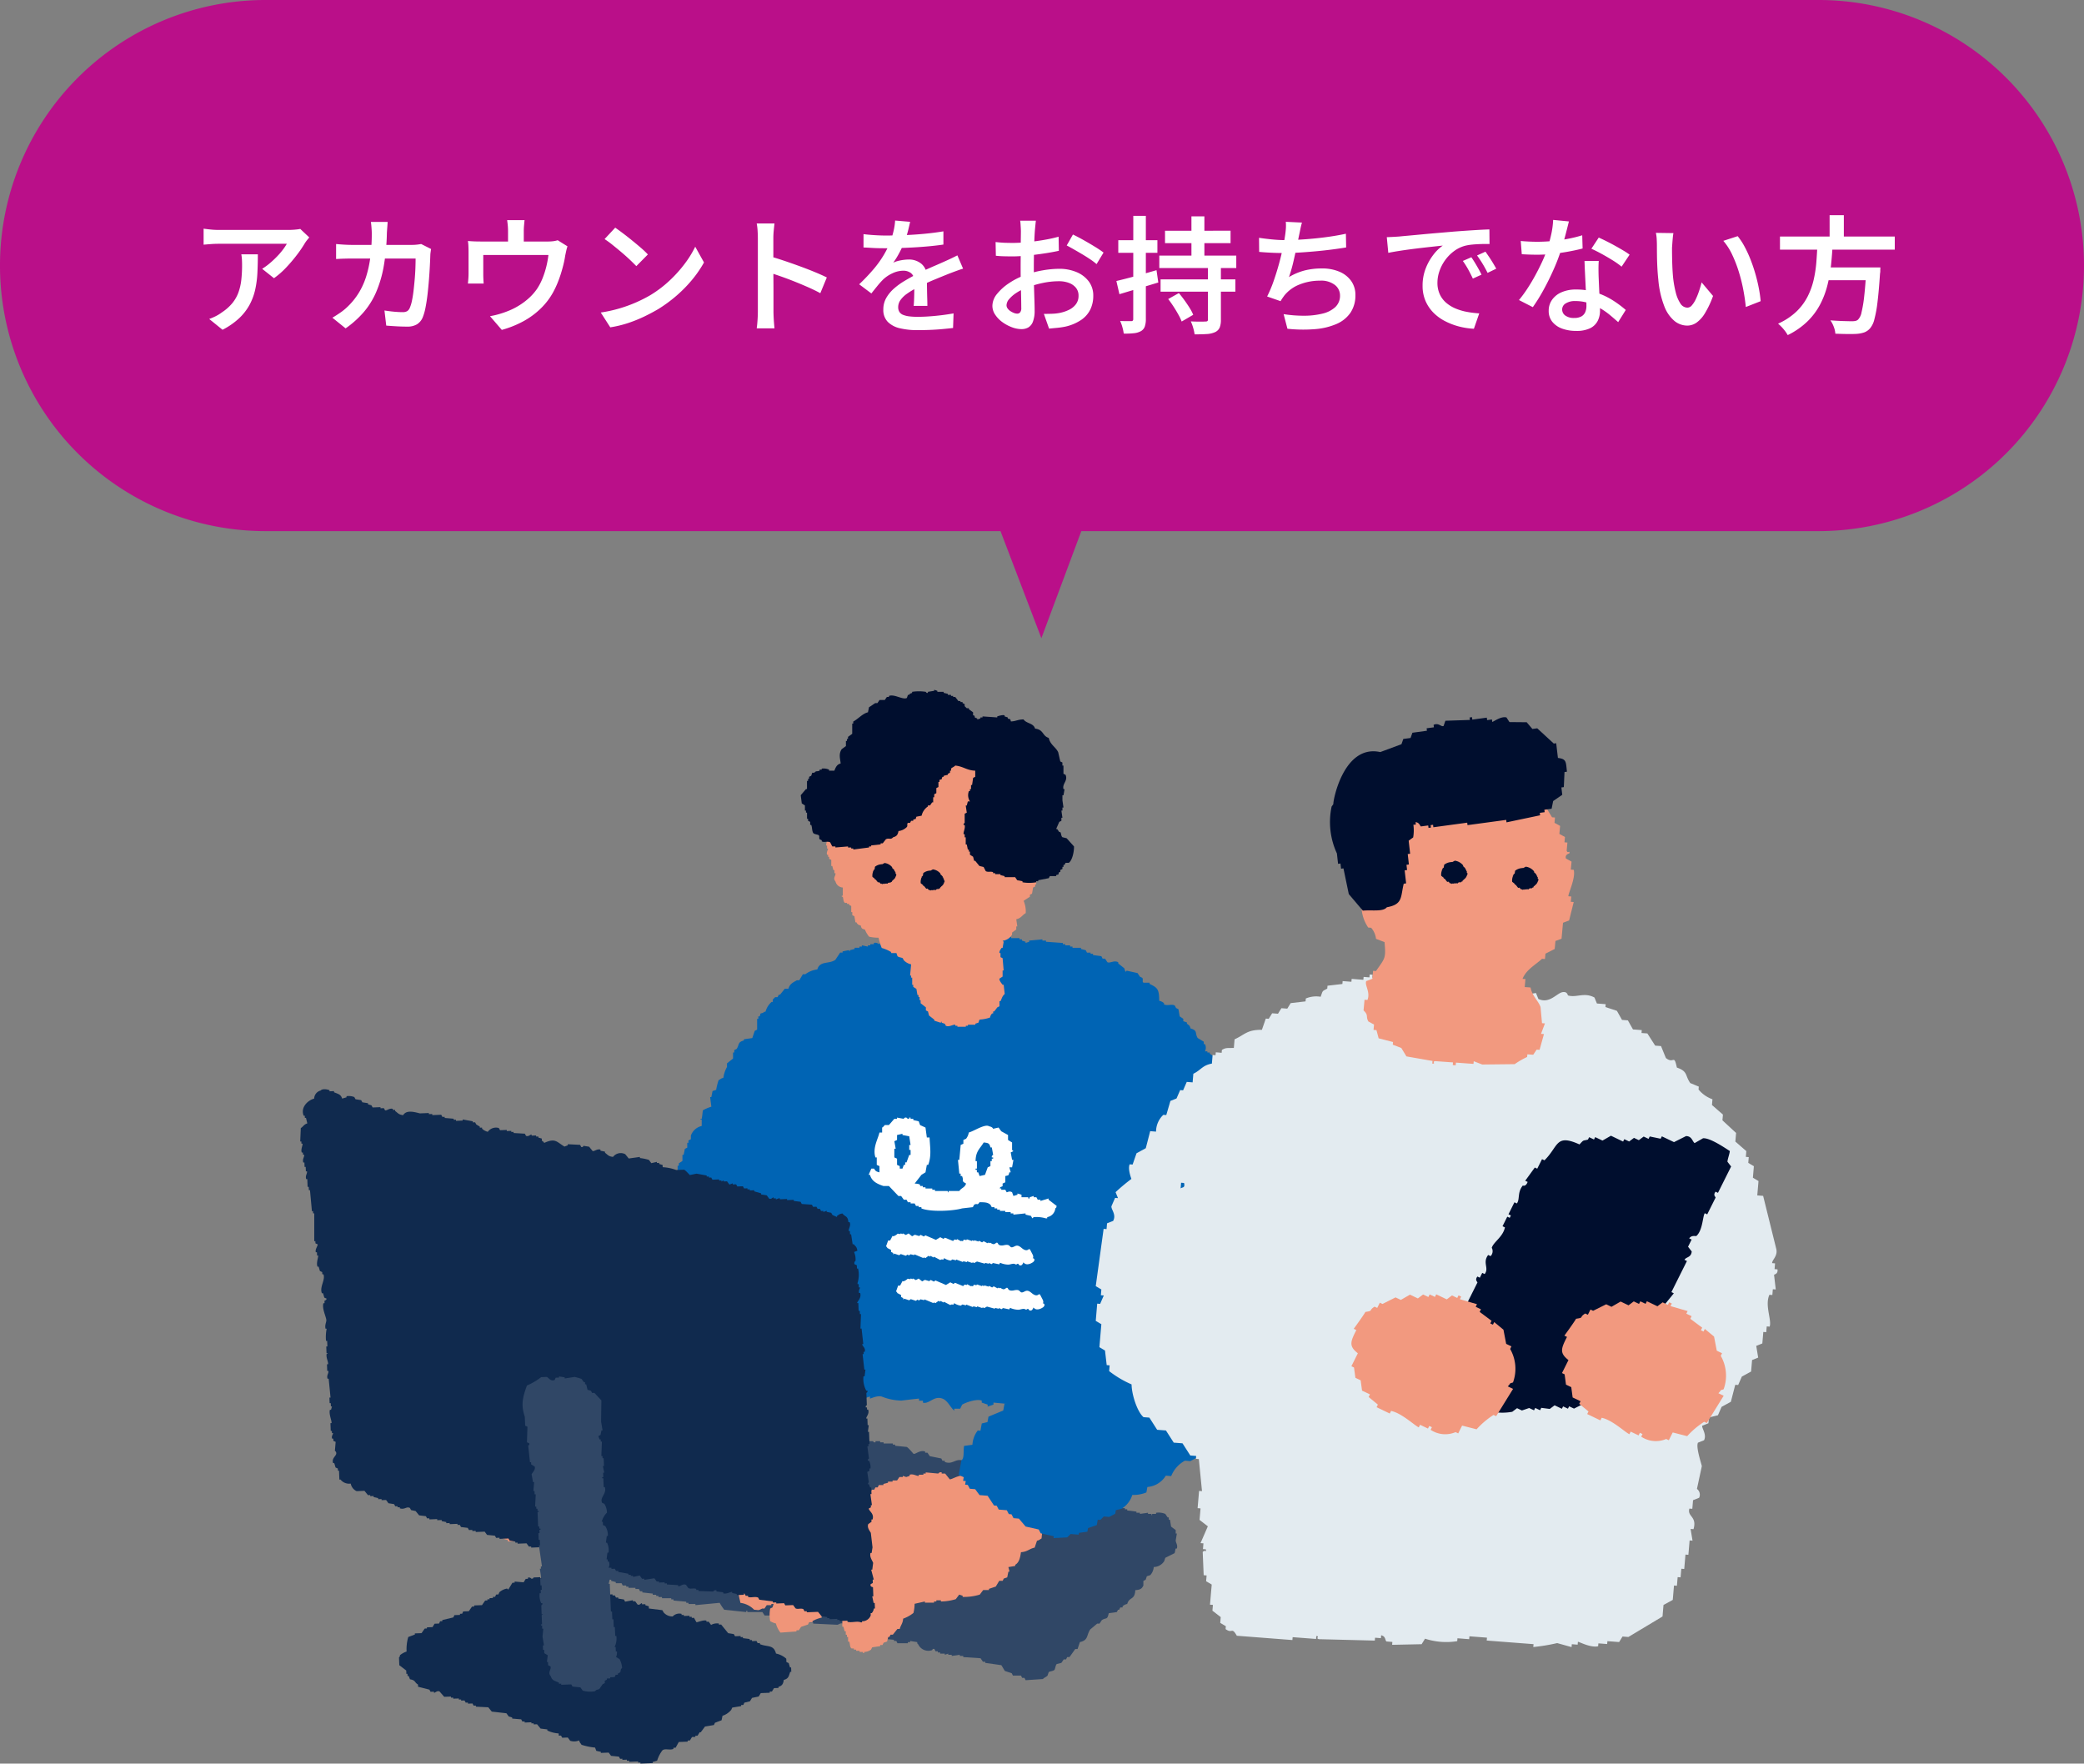
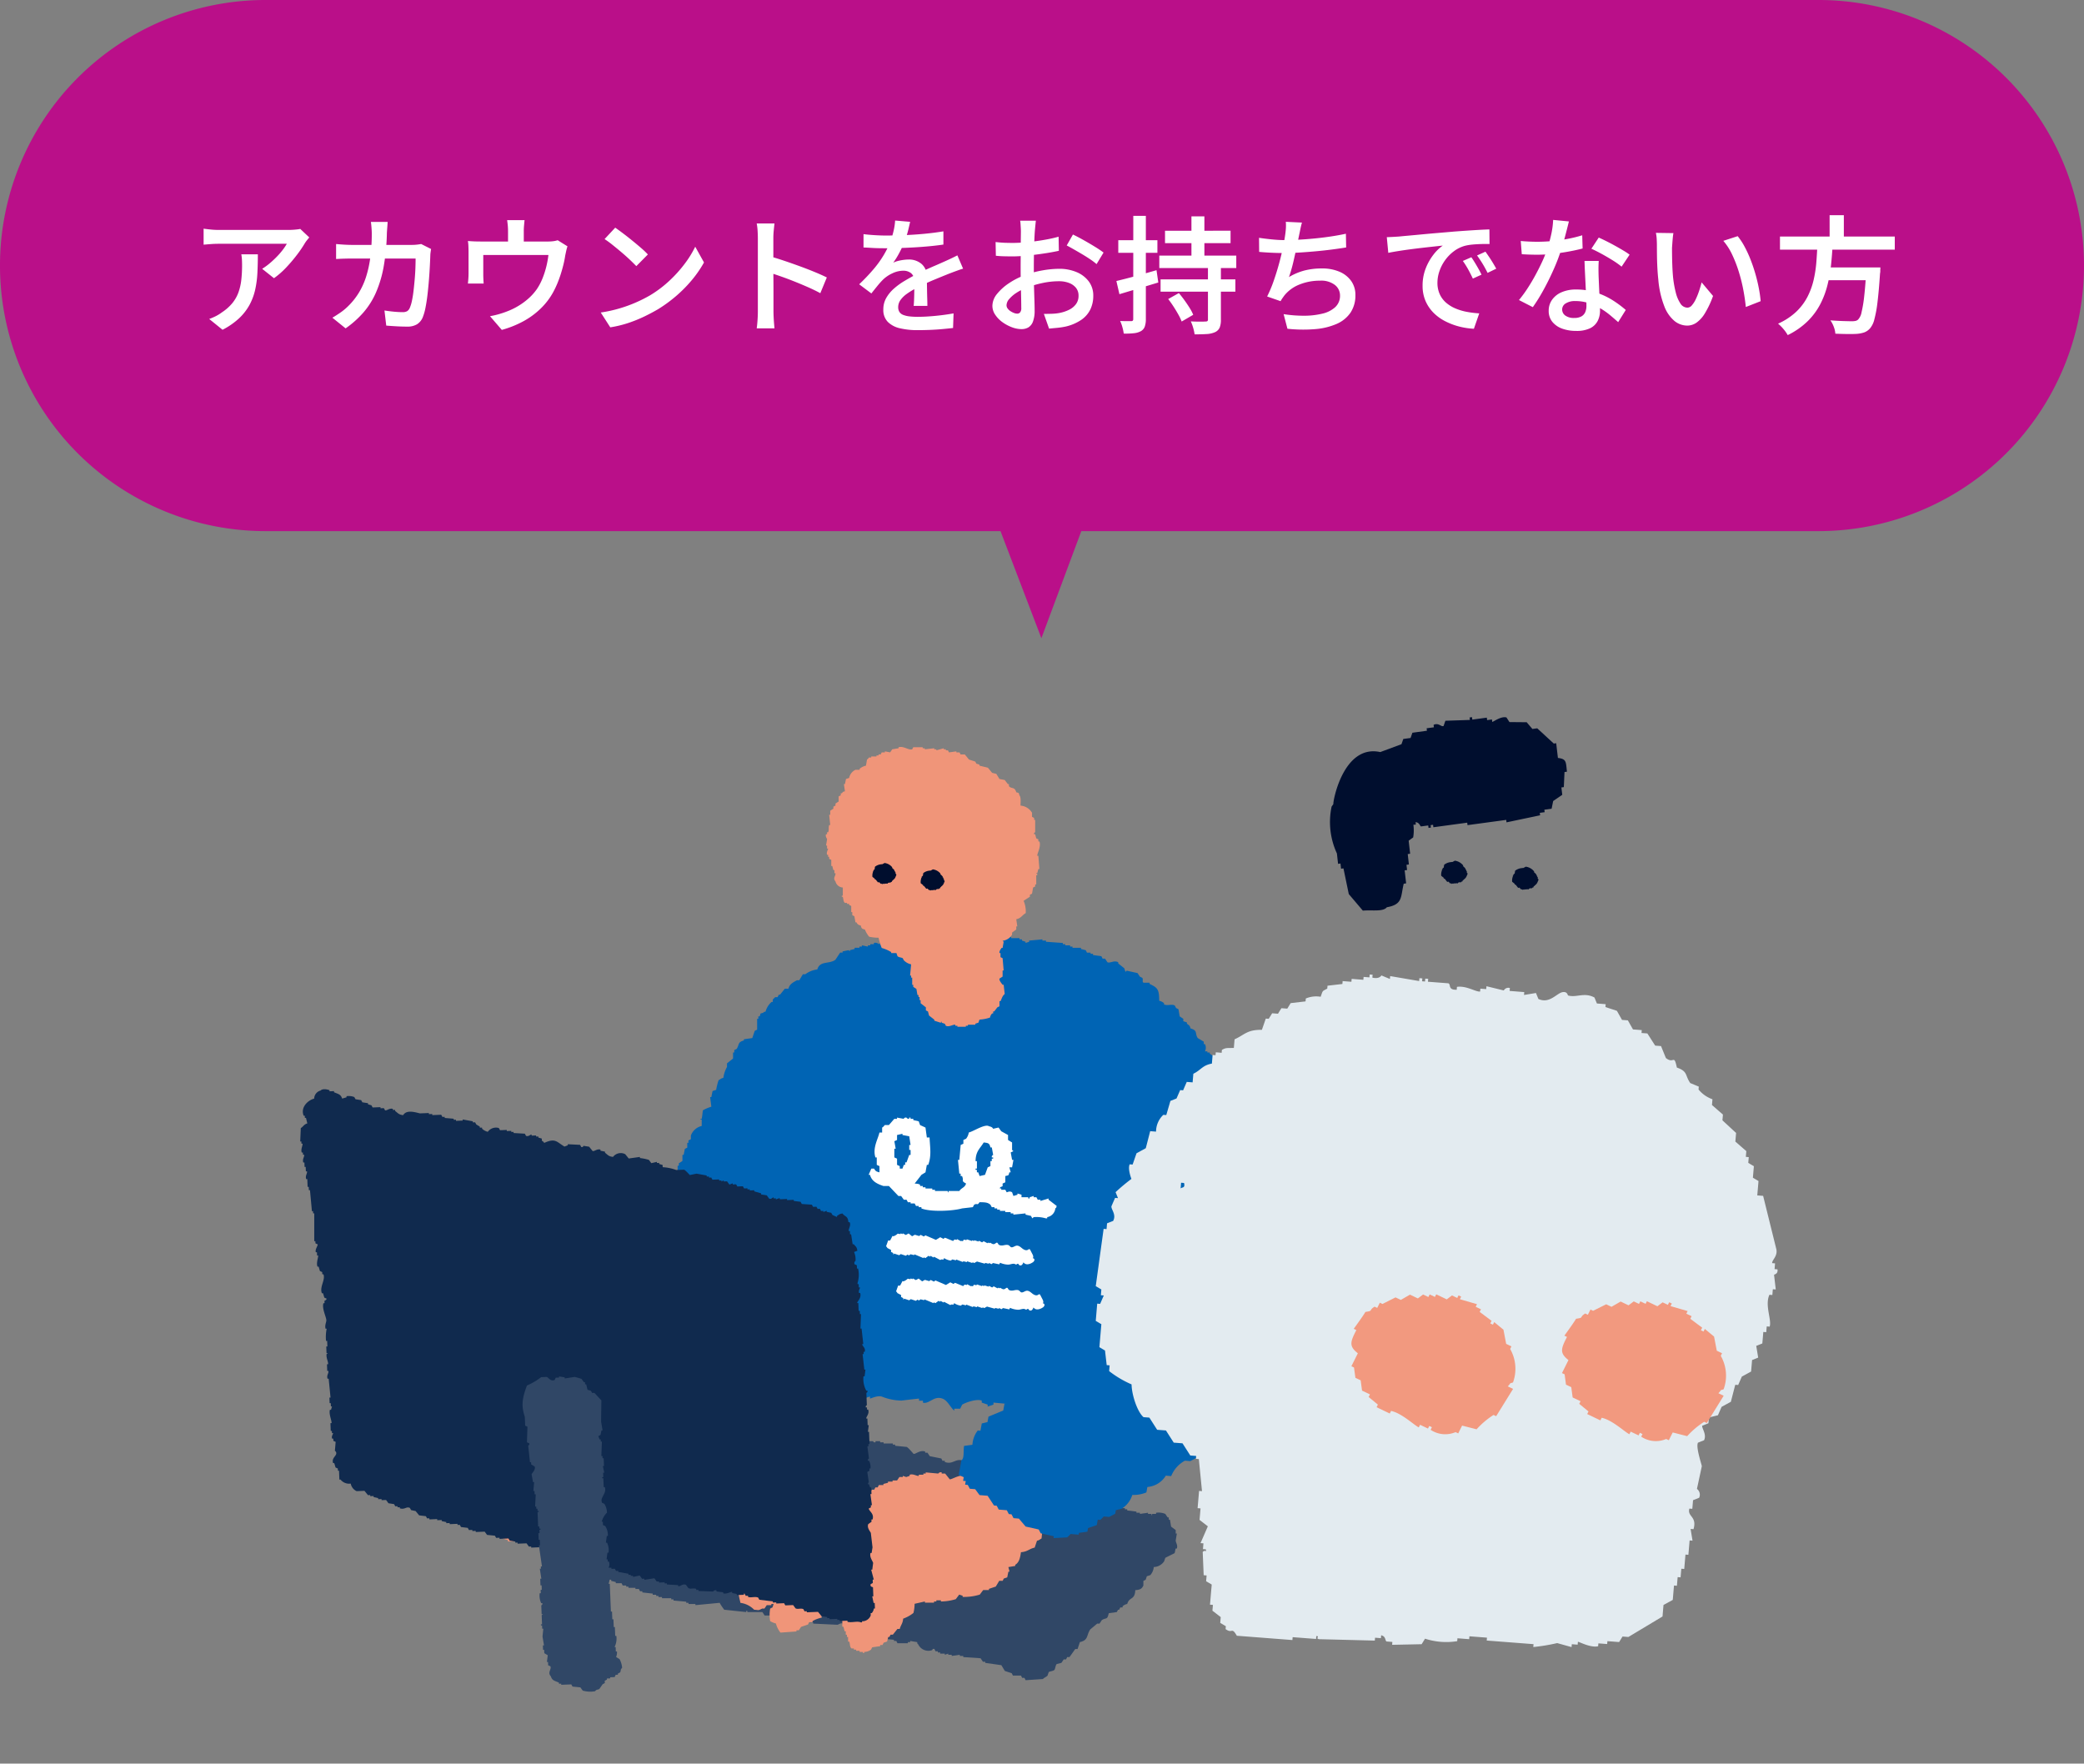
<svg xmlns="http://www.w3.org/2000/svg" width="361" height="305.482" viewBox="0 0 361 305.482">
  <rect x="0" y="0" width="361" height="305.482" fill="#808080" stroke="none" />
  <defs>
    <clipPath id="clip-path">
      <rect id="長方形_11725" data-name="長方形 11725" width="118.111" height="161.067" fill="none" />
    </clipPath>
  </defs>
  <g id="グループ_561" data-name="グループ 561" transform="translate(-763 -12513.517)">
    <g id="グループ_560" data-name="グループ 560" transform="translate(524.999 1627.612)">
      <path id="合体_1" data-name="合体 1" d="M13869.313,17536H13742a46,46,0,1,1,0-92h269a46,46,0,1,1,0,92H13883.31l-6.916,18.547Z" transform="translate(-13458 -6558.096)" fill="#ba0f89" />
      <path id="パス_1297" data-name="パス 1297" d="M-127.424-14.872q-.154.176-.4.484a5.328,5.328,0,0,0-.374.528,20.039,20.039,0,0,1-1.32,1.947,26.5,26.5,0,0,1-1.87,2.211A14.236,14.236,0,0,1-133.54-7.81l-2.046-1.628a10.749,10.749,0,0,0,1.342-.979q.66-.561,1.243-1.166a12.639,12.639,0,0,0,1.012-1.177,8.834,8.834,0,0,0,.671-1.012h-11.77q-.682,0-1.287.044t-1.353.11V-16.39q.616.088,1.287.154t1.353.066h12.078q.286,0,.682-.022t.781-.066a4.818,4.818,0,0,0,.561-.088Zm-8.91,2.926q0,1.672-.077,3.212a17.272,17.272,0,0,1-.385,2.915,10.23,10.23,0,0,1-.968,2.607,9.364,9.364,0,0,1-1.793,2.321,12.6,12.6,0,0,1-2.893,2.013l-2.31-1.87a9.814,9.814,0,0,0,1.089-.462,6.883,6.883,0,0,0,1.133-.7,7.952,7.952,0,0,0,1.8-1.6,6.419,6.419,0,0,0,1.045-1.848,9.466,9.466,0,0,0,.495-2.178,22.647,22.647,0,0,0,.132-2.519q0-.484-.022-.935a7.824,7.824,0,0,0-.11-.957Zm22.484-5.61q-.022.4-.066.957t-.066.957a37.566,37.566,0,0,1-.561,5.852,20.178,20.178,0,0,1-1.331,4.466,13.634,13.634,0,0,1-2.167,3.443A17.1,17.1,0,0,1-121.132.88L-123.42-.968q.638-.374,1.375-.88a9.561,9.561,0,0,0,1.353-1.122,12.081,12.081,0,0,0,1.826-2.277A12.689,12.689,0,0,0-117.6-8.008a19.269,19.269,0,0,0,.748-3.4,31.432,31.432,0,0,0,.253-4.169q0-.264-.022-.627t-.055-.726q-.033-.363-.077-.627Zm7.524,4.686q-.044.264-.088.594a4.2,4.2,0,0,0-.044.528q-.022.682-.077,1.771t-.154,2.365q-.1,1.276-.242,2.53t-.352,2.321a9.17,9.17,0,0,1-.495,1.749,2.582,2.582,0,0,1-.99,1.188,3.183,3.183,0,0,1-1.694.4q-.924,0-1.87-.055T-114.092.4l-.308-2.618q.836.132,1.661.209t1.485.077a1.5,1.5,0,0,0,.8-.176A1.254,1.254,0,0,0-110-2.706a6.235,6.235,0,0,0,.363-1.21q.165-.77.275-1.727t.2-1.98q.088-1.023.121-1.947t.033-1.65h-10.978q-.594,0-1.364.022t-1.43.066v-2.6q.66.066,1.408.11t1.364.044h10.384a7.67,7.67,0,0,0,.825-.044q.407-.044.759-.11Zm16.192-4.994q-.066.638-.1,1.056t-.033.858v3.1h-2.728v-3.1q0-.44-.033-.858t-.121-1.056Zm7.436,4.532a6.939,6.939,0,0,0-.22.8q-.11.5-.176.825-.11.748-.308,1.551t-.451,1.606q-.253.8-.583,1.606a16.211,16.211,0,0,1-.748,1.573,11.961,11.961,0,0,1-2.189,2.849A13.621,13.621,0,0,1-90.4-.319a17.7,17.7,0,0,1-3.674,1.463l-2.046-2.376a13.14,13.14,0,0,0,1.463-.33q.781-.22,1.4-.462a11.986,11.986,0,0,0,1.947-.924,11.6,11.6,0,0,0,1.837-1.331,9.285,9.285,0,0,0,1.5-1.683A10.047,10.047,0,0,0-87.01-7.81a15.117,15.117,0,0,0,.649-2.024,16.062,16.062,0,0,0,.363-2H-97.284v3.41q0,.352.022.792t.044.748h-2.728q.044-.374.077-.847t.033-.869V-12.43q0-.352-.022-.9a7.07,7.07,0,0,0-.088-.924q.55.044,1.067.066t1.133.022H-86.13a6.928,6.928,0,0,0,1.067-.066,4.4,4.4,0,0,0,.671-.154Zm8.272-3.234q.572.4,1.342.979t1.584,1.243q.814.66,1.54,1.287a14.15,14.15,0,0,1,1.188,1.133l-2,2.024q-.418-.44-1.089-1.078t-1.463-1.309q-.792-.671-1.562-1.287a16.87,16.87,0,0,0-1.386-1.012Zm-2.508,14.7A23.6,23.6,0,0,0-73.612-2.6a23.843,23.843,0,0,0,2.849-1.045A24.42,24.42,0,0,0-68.4-4.84a19.967,19.967,0,0,0,3.344-2.519,22.489,22.489,0,0,0,2.662-2.948,17.722,17.722,0,0,0,1.826-2.959l1.518,2.728a19.6,19.6,0,0,1-2,2.926,23.164,23.164,0,0,1-2.684,2.761,24.551,24.551,0,0,1-3.234,2.387q-1.122.66-2.42,1.287A23.75,23.75,0,0,1-72.16-.055,19.453,19.453,0,0,1-75.284.7Zm27.214-.2V-14.74q0-.572-.044-1.287a9.476,9.476,0,0,0-.154-1.265h3.08q-.066.55-.132,1.232t-.066,1.32v4.158q0,1.3.011,2.64t.011,2.541v3.333q0,.33.022.858t.066,1.089q.044.561.088,1h-3.08q.088-.616.143-1.452T-49.72-2.068Zm2.112-9.526q1.1.308,2.442.759t2.728.957q1.386.506,2.607,1.012t2.057.924L-38.9-5.214q-.924-.506-2.068-1.012T-43.285-7.2q-1.177-.473-2.3-.869t-2.024-.682Zm24.266-5.984q-.132.616-.363,1.551a16.592,16.592,0,0,1-.693,2.1,19.3,19.3,0,0,1-.847,1.782,14.231,14.231,0,0,1-1.023,1.65,3.618,3.618,0,0,1,.8-.3,8.361,8.361,0,0,1,.968-.187,6.806,6.806,0,0,1,.891-.066,3.338,3.338,0,0,1,2.266.781,2.821,2.821,0,0,1,.9,2.255q0,.44.011,1.078t.022,1.342q.011.7.033,1.375t.022,1.2h-2.376q.044-.4.066-.935t.033-1.144q.011-.6.011-1.155v-.99a1.682,1.682,0,0,0-.572-1.452,2.145,2.145,0,0,0-1.3-.418,4.479,4.479,0,0,0-1.925.451,5.952,5.952,0,0,0-1.617,1.089A14.279,14.279,0,0,0-29-6.49q-.484.594-1.056,1.32l-2.112-1.584a33.732,33.732,0,0,0,2.508-2.64,17.948,17.948,0,0,0,1.76-2.453,16.516,16.516,0,0,0,1.144-2.321,15.77,15.77,0,0,0,.55-1.848,10.277,10.277,0,0,0,.264-1.782Zm-8.074,2.134q.858.11,1.936.176t1.892.066q1.452,0,3.179-.066t3.487-.231q1.76-.165,3.344-.429v2.288q-1.166.176-2.508.3t-2.717.2q-1.375.077-2.64.11T-27.72-13q-.462,0-1.089-.011t-1.309-.055q-.682-.044-1.3-.066ZM-14.168-9.46q-.33.088-.759.242T-15.8-8.9l-.792.3q-1.1.44-2.563,1.045t-3,1.4A13.257,13.257,0,0,0-23.914-5.1a4.624,4.624,0,0,0-1.111,1.089,2.114,2.114,0,0,0-.385,1.221,1.477,1.477,0,0,0,.22.836,1.379,1.379,0,0,0,.66.506,4.321,4.321,0,0,0,1.078.253A12.23,12.23,0,0,0-22-1.122q1.364,0,3.047-.165t3.135-.429l-.088,2.53Q-16.654.9-17.721,1t-2.2.143q-1.133.044-2.145.044A13.063,13.063,0,0,1-25.08.869,4.346,4.346,0,0,1-27.2-.231,2.929,2.929,0,0,1-27.984-2.4a3.96,3.96,0,0,1,.506-1.991,6.353,6.353,0,0,1,1.342-1.628A12.127,12.127,0,0,1-24.3-7.348q1-.594,1.969-1.1,1.034-.528,1.892-.913t1.595-.7q.737-.319,1.419-.627.594-.264,1.155-.528t1.111-.55Zm12.606-8.316q-.022.176-.055.506t-.066.671q-.033.341-.055.6-.044.616-.077,1.386T-1.87-12.98q-.022.858-.033,1.716t-.011,1.672q0,.88.011,1.947t.044,2.123Q-1.826-4.466-1.8-3.6t.022,1.375a5.179,5.179,0,0,1-.3,1.958,1.952,1.952,0,0,1-.8.99,2.374,2.374,0,0,1-1.188.286A4.713,4.713,0,0,1-5.687.693,6.9,6.9,0,0,1-7.326-.176,5.016,5.016,0,0,1-8.591-1.463a2.738,2.738,0,0,1-.5-1.551,3.3,3.3,0,0,1,.8-2.068,9.138,9.138,0,0,1,2.1-1.881A12.6,12.6,0,0,1-3.41-8.36,17.1,17.1,0,0,1-.352-9.174a17.057,17.057,0,0,1,2.816-.264,7.665,7.665,0,0,1,3,.561A5.068,5.068,0,0,1,7.59-7.271a4.049,4.049,0,0,1,.792,2.519A5.378,5.378,0,0,1,7.876-2.4a4.685,4.685,0,0,1-1.562,1.8A8.091,8.091,0,0,1,3.564.572,13.263,13.263,0,0,1,2.09.792Q1.364.858.726.924l-.9-2.552q.7,0,1.386-.022a8.523,8.523,0,0,0,1.276-.132,6.571,6.571,0,0,0,1.683-.55,3.288,3.288,0,0,0,1.21-.979A2.379,2.379,0,0,0,5.83-4.774a2.114,2.114,0,0,0-.44-1.364,2.8,2.8,0,0,0-1.2-.847,4.777,4.777,0,0,0-1.749-.3,13.61,13.61,0,0,0-2.816.3,18.755,18.755,0,0,0-2.75.8,9.111,9.111,0,0,0-1.793.9A5.8,5.8,0,0,0-6.182-4.2a1.694,1.694,0,0,0-.462,1.078.938.938,0,0,0,.187.55,1.824,1.824,0,0,0,.484.462,3.075,3.075,0,0,0,.616.319,1.614,1.614,0,0,0,.561.121.65.65,0,0,0,.506-.22,1.157,1.157,0,0,0,.2-.77q0-.594-.022-1.716t-.055-2.475Q-4.2-8.206-4.2-9.5q0-.946.011-1.925t.011-1.881q0-.9.011-1.6t.011-1.045q0-.242-.022-.594l-.044-.7a3.164,3.164,0,0,0-.066-.528Zm6.424,2.4q.836.4,1.848.968t1.947,1.144a17.579,17.579,0,0,1,1.507,1.012l-1.21,2a10.763,10.763,0,0,0-1.056-.8q-.66-.451-1.419-.9t-1.474-.858q-.715-.407-1.221-.671Zm-13.4,1.3q.946.11,1.65.132t1.32.022q.836,0,1.87-.077t2.1-.22q1.067-.143,2.1-.341T2.376-15l.044,2.442q-.9.2-1.98.374t-2.167.308q-1.089.132-2.068.209t-1.7.077q-1.056,0-1.738-.022T-8.492-11.7Zm29.348-1.958H32.164v2.156H20.812Zm-.77,8.426H33v2.134H20.042Zm-.22-4.114H33.154V-9.57H19.822Zm5.566-6.8h2.244v7.92H25.388Zm2.86,8.558h2.244V-.638a3.539,3.539,0,0,1-.22,1.4,1.6,1.6,0,0,1-.814.781,4.066,4.066,0,0,1-1.441.319q-.869.055-2.079.055A7.635,7.635,0,0,0,25.685.77a7.454,7.454,0,0,0-.407-1.1q.792.044,1.54.044t.99-.022a.564.564,0,0,0,.352-.077.388.388,0,0,0,.088-.3ZM21.362-4.2,23.21-5.236q.484.572.968,1.243t.891,1.32a7.622,7.622,0,0,1,.627,1.2l-2,1.166a9.029,9.029,0,0,0-.572-1.2q-.374-.671-.836-1.386T21.362-4.2ZM12.386-7.326q1.32-.308,3.19-.814T19.338-9.2l.308,2.134q-1.738.528-3.5,1.056l-3.234.968Zm.33-7.062h6.776v2.178H12.716Zm2.6-4.224H17.49V-.748A3.861,3.861,0,0,1,17.3.583a1.511,1.511,0,0,1-.671.781,3.159,3.159,0,0,1-1.188.352,12.924,12.924,0,0,1-1.782.066,7.1,7.1,0,0,0-.22-1.067,6.655,6.655,0,0,0-.4-1.111q.638.022,1.166.022h.726a.43.43,0,0,0,.286-.077.425.425,0,0,0,.088-.319Zm29.216,1.166q-.154.528-.264,1.078t-.22,1.056q-.11.528-.253,1.232t-.319,1.507q-.176.8-.363,1.628t-.4,1.573q-.209.748-.429,1.364a10.408,10.408,0,0,1,2.761-1.155A12.074,12.074,0,0,1,47.96-9.5a7.6,7.6,0,0,1,3.08.572,4.738,4.738,0,0,1,2.024,1.606,4.1,4.1,0,0,1,.726,2.42,5.336,5.336,0,0,1-.847,3.058A5.593,5.593,0,0,1,50.534.11a11.622,11.622,0,0,1-3.718.9,25.256,25.256,0,0,1-4.8-.066l-.66-2.53a22.181,22.181,0,0,0,3.575.275,13.243,13.243,0,0,0,3.146-.363A4.906,4.906,0,0,0,50.3-2.8a2.674,2.674,0,0,0,.825-2.035,2.29,2.29,0,0,0-.88-1.8,3.877,3.877,0,0,0-2.574-.748,9.423,9.423,0,0,0-3.553.66A6.318,6.318,0,0,0,41.47-4.8q-.176.242-.33.462a5.1,5.1,0,0,0-.308.506L38.5-4.642A21.835,21.835,0,0,0,39.644-7.37q.528-1.518.946-3.058t.682-2.871q.264-1.331.374-2.167.088-.66.11-1.122a7.6,7.6,0,0,0-.022-.99Zm-7.436,2.64q1.012.154,2.222.275t2.222.121q1.056,0,2.332-.066t2.684-.2q1.408-.132,2.838-.341t2.75-.495l.044,2.376q-1.078.176-2.42.352t-2.794.308q-1.452.132-2.838.22t-2.574.088q-1.21,0-2.343-.055t-2.1-.143Zm22.132-.11q.638-.022,1.21-.055t.9-.055q.638-.066,1.628-.154t2.255-.209q1.265-.121,2.695-.242t2.948-.253q1.166-.088,2.288-.165t2.112-.132q.99-.055,1.738-.077l.022,2.53q-.594-.022-1.375,0t-1.54.088a8.279,8.279,0,0,0-1.353.22,5.7,5.7,0,0,0-1.914.946,7.082,7.082,0,0,0-1.518,1.551,7.208,7.208,0,0,0-.979,1.9A6.18,6.18,0,0,0,68-7.04a4.735,4.735,0,0,0,.4,2,4.321,4.321,0,0,0,1.089,1.463,6.076,6.076,0,0,0,1.617,1,9.414,9.414,0,0,0,1.98.594,17.315,17.315,0,0,0,2.156.264L74.316.946A12.665,12.665,0,0,1,71.687.539,11.58,11.58,0,0,1,69.267-.4,7.846,7.846,0,0,1,67.276-1.87,6.626,6.626,0,0,1,65.923-3.9a6.558,6.558,0,0,1-.495-2.607A8.072,8.072,0,0,1,65.967-9.5a9.479,9.479,0,0,1,1.342-2.387,7.345,7.345,0,0,1,1.617-1.573q-.638.066-1.551.165t-1.969.22q-1.056.121-2.134.264t-2.057.3q-.979.154-1.727.308ZM73.876-11.44q.264.374.594.913t.638,1.089q.308.55.528,1.012l-1.5.682q-.418-.88-.825-1.617A14.378,14.378,0,0,0,72.4-10.8Zm2.442-.968q.264.374.616.891t.682,1.067q.33.55.572.99l-1.5.726q-.44-.88-.869-1.584t-.957-1.43Zm6.116-1.848q.682.066,1.452.1t1.408.033q1.32,0,2.684-.132t2.673-.385a22.213,22.213,0,0,0,2.431-.605l.066,2.288q-.99.264-2.288.506t-2.728.407a24.742,24.742,0,0,1-2.838.165q-.638,0-1.32-.022t-1.364-.066Zm8.338-3.388q-.132.55-.352,1.408t-.473,1.8q-.253.946-.561,1.848a32.449,32.449,0,0,1-1.3,3.355Q87.3-7.458,86.372-5.775a30.279,30.279,0,0,1-1.848,2.981l-2.4-1.232A22.035,22.035,0,0,0,83.6-6.039q.726-1.111,1.375-2.31t1.166-2.321a20.257,20.257,0,0,0,.825-2.046,24.131,24.131,0,0,0,.715-2.552,14.3,14.3,0,0,0,.363-2.64Zm5.17,6.842q-.044.682-.044,1.331t.022,1.353q.022.506.055,1.3t.077,1.672q.044.88.077,1.683t.033,1.287a3.86,3.86,0,0,1-.407,1.771A2.883,2.883,0,0,1,94.446.858a5.345,5.345,0,0,1-2.42.462A7,7,0,0,1,89.639.935,3.893,3.893,0,0,1,87.923-.231a2.944,2.944,0,0,1-.649-1.947,3.229,3.229,0,0,1,.583-1.892,3.859,3.859,0,0,1,1.65-1.309A6.117,6.117,0,0,1,92-5.852a11.106,11.106,0,0,1,3.531.539,12.7,12.7,0,0,1,2.893,1.364,18.652,18.652,0,0,1,2.2,1.639L99.308-.2q-.616-.55-1.375-1.188a12.75,12.75,0,0,0-1.705-1.2A10.011,10.011,0,0,0,94.193-3.5a7.5,7.5,0,0,0-2.321-.352,2.955,2.955,0,0,0-1.65.407A1.214,1.214,0,0,0,89.606-2.4a1.284,1.284,0,0,0,.539,1.056A2.488,2.488,0,0,0,91.7-.924,2.446,2.446,0,0,0,92.95-1.2a1.553,1.553,0,0,0,.66-.748,2.74,2.74,0,0,0,.2-1.067q0-.528-.044-1.474t-.1-2.079q-.055-1.133-.11-2.255t-.077-1.98Zm3.96.99a14.609,14.609,0,0,0-1.573-1.111q-.935-.583-1.925-1.122t-1.738-.869l1.276-1.936q.594.264,1.342.638t1.518.8q.77.429,1.43.825a10.885,10.885,0,0,1,1.056.7Zm8.976-5.808q-.066.352-.11.825t-.077.935l-.055.77q0,.7.011,1.507t.044,1.639q.033.836.1,1.672a18.117,18.117,0,0,0,.484,2.9A6.154,6.154,0,0,0,110.1-3.41a1.457,1.457,0,0,0,1.221.7,1.03,1.03,0,0,0,.759-.407,4.557,4.557,0,0,0,.682-1.078,12.629,12.629,0,0,0,.572-1.43q.253-.759.429-1.463l1.98,2.354a16.286,16.286,0,0,1-1.419,3.014A5.343,5.343,0,0,1,112.86-.1,2.823,2.823,0,0,1,111.276.4a3.542,3.542,0,0,1-2.189-.781,6.145,6.145,0,0,1-1.771-2.53A16.569,16.569,0,0,1,106.26-7.59q-.11-.99-.165-2.112t-.066-2.134q-.011-1.012-.011-1.672,0-.44-.033-1.056a6.58,6.58,0,0,0-.143-1.1Zm11.132.528a11.31,11.31,0,0,1,1.188,1.8,20.179,20.179,0,0,1,1.045,2.266q.473,1.21.836,2.475t.594,2.475a21.964,21.964,0,0,1,.319,2.244l-2.574,1.012q-.132-1.386-.429-2.959a28.37,28.37,0,0,0-.781-3.135,22.524,22.524,0,0,0-1.144-2.959,10.444,10.444,0,0,0-1.54-2.409Zm7.326.066h19.888v2.266H127.336Zm7.3,5.346h8.536v2.222H134.64Zm7.678,0h2.42l-.011.2q-.011.2-.011.429a1.687,1.687,0,0,1-.044.407q-.2,3.058-.44,4.994a20.669,20.669,0,0,1-.55,3A3.742,3.742,0,0,1,142.934.88a2.471,2.471,0,0,1-.99.693,5.184,5.184,0,0,1-1.254.253q-.616.044-1.639.033T136.928,1.8a3.953,3.953,0,0,0-.264-1.166,4.663,4.663,0,0,0-.594-1.144q1.166.088,2.211.121t1.507.033a3.013,3.013,0,0,0,.627-.055.984.984,0,0,0,.451-.231,2.475,2.475,0,0,0,.6-1.265,21.86,21.86,0,0,0,.462-2.794q.209-1.815.363-4.609Zm-8.492-4.026h2.64q-.088,1.76-.275,3.553a25.224,25.224,0,0,1-.627,3.542A15.236,15.236,0,0,1,134.3-3.278,11.833,11.833,0,0,1,132.11-.341a13.216,13.216,0,0,1-3.432,2.387A6.45,6.45,0,0,0,127.941,1a7.02,7.02,0,0,0-.935-.935A11.261,11.261,0,0,0,130.152-2,9.783,9.783,0,0,0,132.1-4.587a12.6,12.6,0,0,0,1.067-2.926,20.978,20.978,0,0,0,.473-3.1Q133.76-12.188,133.826-13.706Zm2.112-5.016H138.4v4.6h-2.464Z" transform="translate(419 10941.904)" fill="#fff" />
    </g>
    <g id="グループ_559" data-name="グループ 559" transform="translate(17.75 1632.125)">
      <g id="グループ_541" data-name="グループ 541" transform="translate(797.249 11000.871)">
        <g id="グループ_537" data-name="グループ 537" transform="translate(0 0)">
          <path id="パス_887" data-name="パス 887" d="M176.452,111.937h.209v1.46h-.209v.417l-.417.209q.1.313.208.625h.209a3.091,3.091,0,0,1-.209,1.877l-.417.208.209,1.877h-.209l-.209.834c-.5.122-.382.07-.625.417h-.209v1.67h-.209v.417h-.208v.417l-1.043.625v.418h-.209c-.347.7.278.209-.417.834v.209h-.418v.208h-.417v.209l-.625.417c-.278.418.034.939-.209,1.461l-.417.208v.626H170.4c-.365.677-.3.921-1.251,1.042-.191-.018-.366-.052-.557-.087v-.347c-1.129.122-2.259.225-3.389.347v-.347h-.677c-.243-.348-.469-.7-.7-1.043h-.677v-.365c-1.061-.4-1.634.538-2.364.365v-.365h-.7v-.348h-1.356v-.347h-.33v.347h-.347v-.347c-1.721-.452-2.694,1.1-3.737.7-.1-.227-.225-.452-.33-.7h-.7v-.348c-.781.122-1.581.243-2.364.348-.122-.226-.225-.47-.347-.7h-.678v-.347c-1.129-.122-2.259-.243-3.388-.347v.347c-1.147-.243-2.277-.469-3.407-.7V124c-.33.1-.677.225-1.025.347-.729-.208-2.051-1.181-3.389-.713V124h-.677c-.209.1-.173.833-.677.7-.122-.243-.226-.47-.348-.7h-.677v-.366h-.678v-.347h-2.711v-.348h-1.025v-.347h-.33v.347h-.7v.348h-.677v.347c-.591.174-3.25-.817-3.736-1.042v-.348c-1.234-.122-2.485-.226-3.737-.347v.347c-.33.122-.677.225-1.008.348v-.348c-.348-.122-.677-.226-1.025-.347v-.348c-.956-.365-2.937.4-3.389.7-.122.225-.225.47-.347.7h-1.025v.348c-.678-.574-1.147-1.755-2.033-2.086-1.5-.572-2.276.974-3.389.7v-.348h-.677V121.2c-1.025.1-2.051.227-3.059.348a9.683,9.683,0,0,1-3.407-.7c-.782-.225-1.894.365-2.033.347v-.347c-.418.087-.974.382-1.565.574a.352.352,0,0,1-.069-.1V120.9H99.5v-1.251l-.625-.418v-.417h-.209v-1.043l-.417-.209v-.417h-.209l-.209-.834h-.209v-1.46l-1.042-.625-.418-2.5-.625-.209q-.209-.312-.417-.625h-.209v-.625l-.418-.209v-.417h-.208l-.209-.834h-.209v-1.251l-.834-.627v-.417l-.417-.209v-.417a5.091,5.091,0,0,1-.625-3.337l-.418-.209v-.208h-.208v.208c-.418.366-.175.418-.418.834h-.209v.418l-.625.208q-.418.522-.834,1.043H88.86v.209h-.625l-.627.834a5.594,5.594,0,0,1-2.085.834l-.209.834h-.208v.625H84.9v.417h-.209v1.669l-.417.209v.417c-1.321.243-1.826,1.165-2.92,1.46a3.336,3.336,0,0,1-1.46,2.712H78.849v.209h-.418v.208h-.417l-.209.625H77.6l-.418.625-1.251.209-.209.418H75.3v.208H73.218q-.416.522-.834,1.043l-.833.209v.208l-1.252.418v.209H68.213c-.243-.227,0-.087-.418-.209v.417l-.833.627c-.07.122-.123.26-.191.382-.748-.139-1.477-.887-2.121-.73v.348l-1.356.365v.347c-1.06.382-2.121-.486-2.728-.347v.347c-.677.1-1.356.227-2.033.348v.348c-.261.017-1.234-.661-2.033-.348v.348h-.678c-.122.225-.225.469-.347.7H54.8v.347c-.347.122-.677.243-1.024.348v.347c-.33-.1-.678-.225-1.009-.347v-.348H51.737v-.347c-1.024.122-2.033.243-3.059.347v.348H48v.347a1.437,1.437,0,0,1-.538-.017,4.191,4.191,0,0,1-.522-1.043,7.654,7.654,0,0,1-2.712-.209,2.193,2.193,0,0,1-1.46-1.46l-1.043.209V120.9a2.3,2.3,0,0,1-1.668-1.043v-.834l-.834-.417v-.417h-.209v-1.461h-.209v-.417l-.625-.418v-.417h-.208l-.418-3.545h.209v-.418h.209l-.209-.834h-.209a3.155,3.155,0,0,1,.209-1.668l.625-.209v-.625c1.181-.643,2.121-2.381,3.963-1.669.07-.209.139-.417.208-.625l2.086-1.669h1.042l.209-.418h.418v-.208h1.042l.418-.625h.417v-.209h1.46l.418-.625h.625v-.209h1.042v-.209h.626v-.208l.833.208.626-.834,1.876-.208c.018,0,.087.347.418.208l.417-.834L59.246,98.8a4.508,4.508,0,0,1,.417-2.5l.418-.209v-.625a1.992,1.992,0,0,1,1.251-1.043,3.732,3.732,0,0,1,.834-2.294l.209-.627.833-.417v-.833h.209l.209-.835h.209V89l.625-.209.209-.417h.417c.452-.209.33-.261.417-.834a1.728,1.728,0,0,1,0-1.669h.209V85.45l.418-.208v-.418l.834-.625q.207-.938.417-1.876h.209V81.9L68,81.7v-.833h.209v-.418l.625-.417V78.985h.209l.209-1.043.417-.208V76.9h.209v-.418l.417-.208v-.627a2.611,2.611,0,0,1,1.877-1.668V72.937c-.053-.278-.244.087-.209-.209h.209c.122-.591.122-.974.208-1.46a7.012,7.012,0,0,1,1.46-.625q-.1-.834-.208-1.669h.208l.209-1.042.625-.209a11.691,11.691,0,0,1,.418-1.669c.382-.191.33-.278.834-.417a5.19,5.19,0,0,1,.625-1.877v-.625L77.6,62.3V61.258h.208v-.417l.418-.209c.486-.747.156-1.182,1.251-1.46v-.208l1.46-.209.418-1.252.417-.209V55.419h.209V55h.209c.347-.574-.175-.4.625-.625.243-.225,0-.086.417-.209A3.441,3.441,0,0,1,84.272,52.5h.208v-.418l.418-.417h.417l.209-.418h.209l.834-1.042h.625c.225-.834.8-1.077,1.46-1.46h.418l.625-1.043h.417a4.32,4.32,0,0,1,2.085-.834c.435-1.547,2.051-.886,3.128-1.669l.834-1.251h.418V43.74l1.042-.209.209.209v-.209l.834-.208v-.209H99.5v-.209h.417V42.7l1.043.208V42.7h.417v-.209H102V42.28c.5-.157.8.225,1.042.209V42.28h.418v-.209c.538-.174.972.175,1.251.209l.209-.417h1.46v-.209H107v-.209l1.877.209c.469-.139.938-.956,1.876-.625v.208l.834.209.417.625h.209v-.208l1.252-1.043c.869-.034,1.442-.313,2.085,0v.209a1.613,1.613,0,0,0,1.251.417v-.209h.625v-.208l1.877.208v-.208c.47-.191,1.633-.817,2.294-.627v.209h.625v.209h.417v.209l2.294-.209v.209l.834.208v.209h1.46v.209h.418v.209l.625.208v.209l.625-.209v-.208l2.294-.209v.209h.625v.208l2.921.209v.209h.417V42.7h.834v.208h.417v.209h1.461v.209l.833.208c.07.14.139.278.209.418h.625v.209h.418v.208l1.46.209.209.418h.417l.418.625c.5.209,1.147-.4,1.876,0v.209l1.043.833q.1.313.208.625l.209-.208,1.877.417c.139.209.277.418.417.625l.418.209c.191.313-.087.661.208.834h1.043v.209c1.372.643,1.669.921,1.669,2.92a1.886,1.886,0,0,1,.834.418v.208c.625.3,1.373-.122,1.876.209l.209.417.417.209L154.971,55l.625.418v.417l.625.209v.209c.366.33.47.243.627.834,1.321.365.7.851,1.251,1.669l1.043.625V59.8h.208a1.419,1.419,0,0,1,0,1.252h.418v.208h.417v.209l.627.418V62.3h.208v.417h.209v.625h.209v.627l.625.417V64.8h.209l-.209,1.668c.122.227.834.278,1.042.418V67.1l.418.208v.418l.417.209V69.6l.834.627.209,1.042.417.209v1.46l.626.417v1.669l.417.209v.417h.209q.1.418.208.834h.209v1.46h.209v.418h.209V79.4l.417.209v.418l.418.208V81.7h.208v.418l.627.417v.627h.208q-.209,1.043-.417,2.085h.417v.208a4.336,4.336,0,0,1,.834.627h.209v.417a2.138,2.138,0,0,1,.417,1.877l-.208.208.834.627q.1.625.208,1.251l.418.209q.312,1.043.625,2.085l.209,2.5H172.7v.834h.209V96.5h.208v.625h.209v.625h.209v.418l.834.625v.418h.208v1.251h.209v1.876h.209v.418h.209v1.669a11.383,11.383,0,0,1-.834,1.251c1.1.3,1.1,1.06,1.46,2.085h.209v2.085h.208l.209.834h.209l-.209,1.252" transform="translate(-2.618 1.575)" fill="#0064b4" fill-rule="evenodd" />
          <path id="パス_888" data-name="パス 888" d="M160.444,117.147c.643-.157,1.372.59,2.121.729,0,.018-.018.018-.018.035h-.625v.208H161.5v.209h-.625v.209h-.625v.209h-.417v.208H159v.209h-.418v.209h-1.46c-.156.574-.052.47-.625.625v.209l-2.085.417v.209h-.626v.209l-2.085-.209-.209.417h-.417v.209c-.677.261-1.7-.209-2.085-.209-.33,0-1.234.452-1.877.209v-.209H146.7l-.209-.417a.52.52,0,0,0-.625.209,6.047,6.047,0,0,1-2.5-.209l-.1-.209a1.42,1.42,0,0,0,.538.018v-.348h.678v-.347c1.025-.1,2.033-.225,3.059-.348v.348h1.024v.347c.33.123.678.244,1.009.348v-.348c.347-.1.677-.225,1.025-.347V119.6h.677c.122-.225.225-.469.348-.7h.677v-.347c.8-.313,1.773.365,2.033.347v-.347c.677-.122,1.356-.243,2.033-.348v-.347c.609-.139,1.669.729,2.728.347v-.347l1.356-.366Z" transform="translate(-98.411 4.567)" fill="#366ca4" fill-rule="evenodd" />
          <path id="パス_889" data-name="パス 889" d="M84.261,17.917l-.364.178v.886l-.547.355v.354l-.364.178v.354l-.547.355v.709h-.182q.09.887.182,1.774h-.182c-.159.517.019.844-.183,1.242h-.182v.355h-.182c-.148.429.165.662.182.886-.06.355-.122.71-.182,1.065h.182v.532h.182c.008.151-.338.631-.182,1.064h.182v.354h.183v.355l.364.177v1.065H82.8c.061.236.122.473.183.709h.182V31.4h.182c.087.444-.525.837,0,1.418a1.386,1.386,0,0,0,1.275,1.064V35.3h-.183v.178h.183c.109.418.083.85.364,1.064h.364v.178h.365v.177l.364.178v1.064h.183v.532l.364.178c.06.355.122.71.182,1.064h.183a.843.843,0,0,0,.727.532c.133.512.2.588.728.71a4.761,4.761,0,0,0,.728,1.242,7.544,7.544,0,0,0,1.638.178,10.128,10.128,0,0,0,.547,1.774,6.89,6.89,0,0,1,1.638.71v.177h.91q.092.267.182.533c.189.212.7.216.911.354.06.118.121.237.182.354a2.472,2.472,0,0,0,1.274.71q-.09.976-.182,1.951h.182v.354h.183v1.242h.182v.355l.547.354q.09.533.182,1.064h.182v.355h.182v.532H98.1v.532q.454.355.91.71v.532l.364.178.182.709q.455.355.911.71v.178l1.092.354c.208-.146-.076-.183.182-.177v.177l.547.178.182.355c.594.266,1.259-.273,1.638-.178v.178h.364V58h1.457v-.177h.365v-.178h1.274v-.178l.547-.178c.06-.177.122-.354.182-.532a6.848,6.848,0,0,0,1.821-.354,1.4,1.4,0,0,1,.364-.71h.182V55.34h.183l.545-.71.365-.178v-.886h.182c.252-.53.311-.9.728-1.242q-.092-.8-.182-1.6H112.3c-.126-.178-.641-.755-.545-1.064l.545-.354V48.245h.183q-.092-1.063-.183-2.128l-.364-.178v-.71h-.182c-.053-.34.228-.67.364-.886h.182c.061-.354.122-.71.183-1.064L112.3,43.1a2.175,2.175,0,0,0,1.638-1.064v-.355l.728-.532v-.532h.183q-.092-.62-.183-1.242c.852-.186,1.011-.705,1.638-1.064a4.578,4.578,0,0,0-.364-2.128l1.092-.71V35.12l.365-.177c.06-.355.122-.71.182-1.065l.364-.177v-.355h.183v-1.6h.182v-.178c-.151-.2-.182.074-.182-.177h.182c.06-.237.122-.474.182-.71h.182q-.09-1.153-.182-2.306h-.182c-.06-.338.708-1.6.364-2.483h-.182v-.355l-.364-.177c-.061-.237-.122-.474-.183-.71h-.182c-.076-.3.171-.308.182-.355V22.173h-.182v-.354l-.364-.178v-.71a2.552,2.552,0,0,0-2-1.242c.018-.581.106-1.471-.182-1.774-.139-.482-.044-.4-.547-.532-.284-1.016-.835-.54-1.274-1.064v-.355h-.183l-.545-.709-.91-.178-.547-.887-.728-.177-.728-.887-1.457-.354V12.6l-.545-.178-.183-.354-1.092-.355-.728-.886h-.728c-.06-.118-.122-.237-.182-.354h-.547v-.178c-.425.059-.85.117-1.274.178l-.183-.355h-.364V9.935H102.1V9.759l-1.275.354V9.935h-.364V9.759l-1.64.177V9.759h-.364V9.581H96.824c-.061.118-.122.237-.182.354-.627.211-1.469-.616-2.367-.354v.178l-1.093.177q-.181.266-.364.533c-.3-.06-.607-.118-.91-.178v.178h-.547c-.06.117-.122.236-.182.354h-.365V11h-.364v.177h-.91v.178h-.365c-.079.047-.162.249-.364.354-.061.355-.122.71-.183,1.065a2.531,2.531,0,0,0-1.092.532v.177H86.81A2.009,2.009,0,0,0,85.718,14.9l-.547.178c-.06.3-.122.591-.182.886h-.182q.09.622.182,1.242c-.454.119-.3.09-.547.355h-.182Z" transform="translate(9.377 0.373)" fill="#f09579" fill-rule="evenodd" />
          <path id="パス_890" data-name="パス 890" d="M63.409,148.643l.4.6h.4v.2h1.2v.2l.8.2v.2h1l.2.4h.6v.2h.4v.2h1.2v.2h.6l.2.4h.4v.2l1.8.2v.2h.6v.2h.4v.2h.6v.2h1.6v.2h.4v.2l2.2.2v.2h.4v.2H80v.2l4.2-.4a8.794,8.794,0,0,0,.8,1.2l3.8.4v-.2H89v.2h2.6c.134.2.267.4.4.6h1.2v.2h.6v.2h2.4v.2h.6v.2h1.6v.2H99v.2c.25.04.338-.339.8-.2v.2h.6v.2l4.2.2c.246-.041.527-.367,1-.2v.2h.4l.6.8h.6v.2h.6v.2h1v.2h1.2v.2l.8.2v.2h.8v.2h.8v.2l2,.2v.2h.4l.2.4h1.8v-.2h.4v-.2l1.2.2c.119.4-.028.172.2.4a1.946,1.946,0,0,0,2.4,1c.048-.01.061-.315.4-.2l.2.4h.4v.2h.4v.2h.8v.2l.6-.2v.2h.6v.2l1.4-.2v.2h.6v.2l3,.2.4.6h.4v.2l2.8.4.6,1,1.2.4c.066.133.133.267.2.4h1.4l.2.4h.4l.2.4,3-.2c.2-.246.638-.39.8-.6l.2-.6c.18-.137.827-.177,1-.4.134-.172.18-.83.4-1l.8-.2c.133-.2.266-.4.4-.6h.4l.2-.4h.4l1-1.4h.4q.2-.6.4-1.2c1.516-.328,1.107-1.181,1.8-2.2l1.2-1h.4q.2-.3.4-.6c.771-.516.93.057,1.2-1.2l1.4-.2.2-.4h.2l.2-.4h.4v-.2a1.572,1.572,0,0,1,.8-.4c.372-1.3,1.315-.6,1.4-2.4.827-.036,1.151-.25,1.4-.8v-.8l.4-.2.2-.6.6-.2a2.418,2.418,0,0,0,.6-1.4,2.226,2.226,0,0,0,1.8-1l.2-.6q.8-.4,1.6-.8c.114-.284.072-.439.2-.8h.2c.19-.619-.18-.953-.2-1.4l.2-1.2h-.2v-.6l-.8-.6-.2-1.2h-.2v-.4h-.2l-.4-.6a3.034,3.034,0,0,0-1.6-.2v.2h-.6c-.272.075.081.237-.2.2v-.2h-.6v-.2l-1.4.2v-.2h-.6v-.2l-1.6-.2v-.2h-.4v-.2h-1.2v-.2l-.8-.2v-.2l-1.4-.2v-.2h-.4v-.2c-.452-.156-.817.249-1,.2v-.2l-1.2-.4v-.2h-.4v-.2l-1.2.2-.2-.4-.8-.2-.2-.4h-1.2l-.2-.4h-.4v-.2l-2,.2v-.2a3.745,3.745,0,0,0-1.8-.6v-.4l-.8-.2v-.2l-1.6.2q-.2-.3-.4-.6h-.6v-.2l-.8.2-.2-.4h-.4v-.2h-.4v-.2h-1.2v-.2h-.6v-.2c-.221-.014-.542.4-1,.2l-.2-.4h-.4v-.2h-.4v-.2l-2.4.6-.2-.4h-.4l-.8-1-.8-.2v-.2c-1.336-.525-1.8.748-3.2.2v-.2h-.4l-.2-.4-2-.4-.4-.6h-.4v-.2c-.871-.331-1.7.5-2,.4-.053-.018-.89-1.074-1.2-1.2l-2-.2v-.2h-.4v-.2h-1.6v-.2h-.6v-.2h-.8v.2c-.425.059-.4-.2-.4-.2h-1.2q-.3-.4-.6-.8l-1-.2v.2h-.2v-.2h-.4v-.2a7.336,7.336,0,0,0-2.4,0v.2l-1.2.2q-.4-.5-.8-1a12.456,12.456,0,0,0-2.8-.4v.2l-.6.2v-.2l-.6-.2-.2-.4-1-.2v.2h-.2v-.2h-1v-.2a4.825,4.825,0,0,0-1.6.4c-.134.2-.267.4-.4.6H93.2c-.27-1-.888-1.041-1.8-1.4v-.2h-.8v-.2s-.572.165-.8.2v.2h-.2l-.2-.4-2-.2v-.2h-.2v.2h-.6v.2l-1-.2v.2h-1v-.2h-.4v-.2l-2.8-.4-1.8.6v-.2l-.6-.2v-.2c-.8-.265-1.2.462-1.6.6-.477.162-.774-.228-1-.2-.143.019-.992.688-1.2.8q-.1.5-.2,1c-.4.121-.171-.027-.4.2h-.4c-.294.172-.538,1.744-.6,2.2a1.129,1.129,0,0,0-1,1c-.4.119-.172-.028-.4.2-.781.237-.258.047-.6.6h-.2v.4h-.2v.4l-.4.2v.4l-1.2,1h-.4q-.4.5-.8,1l-.4.2v.4l-1,.6v.4l-.4.2v1.4l-1.2.4v.2l-.6.4a2.994,2.994,0,0,0,0,1.6h-.6q-.3.4-.6.8l-.8.2v.2l-.4.2v.4l-.8.6v.4h-.2v1.2l-.6.4v.4l-1.8,1a3.3,3.3,0,0,0,0,2.2l.8.6c.384.811-.263,1.539.4,2.2a5.265,5.265,0,0,0,1.2,1h.6l.2.4Z" transform="translate(-11.538 4.71)" fill="#304766" fill-rule="evenodd" />
-           <path id="パス_891" data-name="パス 891" d="M76.717,20.041v.887H76.9v.354h.182v1.064h.183V22.7l.364.177v.532h.182c.181.436.109,1.082.365,1.419.142.189.77.245.91.354.238.187.005.441.182.71l.365.178v.178c.383.252.992-.072,1.457.177q.181.355.364.71H82v.178l2.184-.178v.178h.547v.178h.365v.177l2.73-.354v-.178h.365v-.178l1.638-.177V26.6h.364l.547-.71c.6-.291.788.171,1.274-.354.611-.148.8-.449.91-1.064a2.46,2.46,0,0,0,1.457-.71c.177-.273-.053-.521.183-.71h.364c.06-.118.122-.237.182-.354h.365v-.178c.491-.3.341.168.545-.532l.91-.178a2.612,2.612,0,0,1,1.093-1.6v-.178h.364l.365-.532h.182v-.887h.182V18.09l.365-.177v-.887l.364-.178v-.886h.182v-.355c.743-.208.192-.133.547-.532h.182V14.9l.728-.178v-.178l.365-.178v-.354h.182v-.354c.125-.172.557-.321.728-.532,1.424.152,1.989.841,3.459.886v1.064l-.364.178q-.092.62-.183,1.242h-.182v.71H105.3v.354h-.182a1.989,1.989,0,0,0,.182,1.774h-.364c-.061.237-.122.473-.183.71h-.182q.09.62.182,1.242l-.364.178v1.6c-.012.051-.235.054-.182.354h.182c.135.632-.265,1.2-.182,1.6h.182v.532h.182v1.242h.182c.061.3.122.591.183.886h.182v.355h.182v.532l.547.354c.06.237.122.473.182.71h.182l.728.886.728.178.365.71c.341.236.844.02,1.274.178v.177h.364v.178h.911V32.1l.728.178v.177h1.82c.122.178.242.355.364.532l.911.178v.178a6.9,6.9,0,0,0,2.366,0v-.178h.365v-.178l1.82-.354.182-.354h1.093V32.1c.719-.2.235-.055.547-.532h.182v-.355l.364-.177v-.355h.182v-.354h.183c.06-.118.121-.237.182-.355h.547c.558-.338.933-1.811.91-2.837l-1.275-1.418-.728-.178c-.235-.176-.2-.651-.364-.887h-.182l-.365-.532h-.182l.547-1.242.364-.177V22.17h.182q-.09-.622-.182-1.242h.182V20.4h.182q-.09-.62-.182-1.242v-.886h.182c.061-.354.122-.71.183-1.064H121.5c-.231-1,.815-1.418.365-2.483l-.365-.178V13.125h-.182v-.533l-.364-.177-.365-1.6c-.428-.913-1.376-1.273-1.638-2.483-1.121-.316-.852-1.441-2.367-1.6-.274-.983-1.482-.852-2-1.6-1.061.024-1.245.312-2.185.354-.2-.724-.079-.216-.547-.532V4.788l-.545-.177V4.433c-.272-.142-1.127.118-1.275.178v.177l-2.549-.177v.177h-.365v.178l-.545.178V4.965c-.718-.277-.225.008-.547-.532h-.182V3.9l-.728-.532V3.192h-.365l-.364-.354V2.482l-.365-.177V2.128h-.364V1.95H103.3q-.274-.354-.547-.71h-.365V1.064h-.364V.886h-.547V.709l-.728-.177V.354H99.657V.177L99.111,0V.177L98.019.354V.532C97.708.6,97.7.365,97.654.354a7.684,7.684,0,0,0-2.367,0V.532c-.566.284-.1-.112-.545.354H94.56l-.183.532c-.722.371-2.124-.712-3.1-.354v.177h-.364l-.365.532h-.91l-.364.533h-.365c-.349.2-.726.516-1.092.709-.06.3-.122.591-.182.887-.926.207-1.686,1.146-2.549,1.6v.355H84.91V7.626l-.728.532v.354H84v.355h-.182v.886l-.728.532c-.575.847-.255,1.686-.182,2.483-.677.168-.856.676-1.093,1.242H80.9v-.178a2.381,2.381,0,0,0-1.274-.177v.177h-.365v.178c-.509.214-.554-.051-.91.354h-.364c-.061.178-.122.355-.183.533l-.364.177v.355h-.182v.354h-.183V17.2H76.9l-.91,1.064q.092.709.182,1.419.274.176.547.354" transform="translate(10.717 0.001)" fill="#000e2e" fill-rule="evenodd" />
          <path id="パス_892" data-name="パス 892" d="M95.039,87.056c-1.625.463-5.465.634-7.035,0v-.215h-.469v-.216h-.47l-.234-.431h-.7v-.215h-.47l-.234-.431h-.47l-.469-.646h-.469q-.821-.862-1.642-1.725h-.938c-1.1-.368-2.046-.817-2.345-1.939H78.86q.234-.539.469-1.078H79.8c.265.426.332.5.938.647V79.729l-.469-.216V78.22h-.235c-.515-1.669.456-3.175.7-4.311H81.2v-.861c.259-.119.39-.391.47-.431h.7l.937-1.078h.47v-.215l1.172.215s.054-.279.47-.215c0,0,.095.225.469.215v-.215h.235v.215H86.6v.216l.938.215.234.647.938.431q.117.862.235,1.724h.469c.081,1.747.365,3.139-.234,4.741h-.235q-.117.647-.235,1.294l-.7.431-1.172,1.509c.528.056.616.022.937.215v.215h.47v.216h.469v.215h1.173v.216h.469v.215h2.11c.325.058-.095.254.235.215v-.215H94.57c.39-.582.937-.553,1.173-1.292-.956-.518-.314-.4-.7-1.294H94.8v-.431H94.57q-.117-1.184-.235-2.371h.235q.117-1.292.235-2.586l.469-.215V75.2l.47-.216a2.377,2.377,0,0,0,.469-1.077c.823-.2,2.821-1.553,3.517-1.077.648.127.663.417.7.431l.938-.215c.156.215.313.43.469.646l1.173.646V75.2l.7.431v1.293l.234.216-.469.215q.117.647.235,1.293h.234l-.234,1.294h-.47c.079.288.157.575.235.862h-.235c-.169.6-.065.482-.7.646V82.53l-.469.216v.43c-.1.171-.508.084-.469.431h.234v.216h.7q.118.215.235.43c.1.047.452-.288.938,0l.234.647.7-.216V84.47l.7.215v.431h1.173v.216h.234v-.216l.7-.215v.215h.469q.117.217.235.431h.469v.216l1.407-.431v.215l1.407,1.077c-.134.433.028.187-.235.431a1.707,1.707,0,0,1-1.407,1.509v.215h-.234a5.76,5.76,0,0,0-2.11-.215l-.235.215-.235-.43-.937-.216v-.215l-2.111.215v-.215h-.469V87.7h-.938v-.215H101.6v-.216h-.47v-.215h-.469v-.215h-.47l-.234-.431c-.5-.405-.891-.412-1.876-.431-.482.67-.283.108-.937.431q-.118.215-.235.431l-1.875.215m2.344-6.681h.235v.431h.235l.234.646.938-.215q.234-.647.47-1.294l.469-.215v-.862h.234v-.431h.235V78.22H100.2a.362.362,0,0,1,.235-.431q-.117-.647-.235-1.294h-.234c-.174-.693-.319-.784-1.173-.861-.651,1.092-1.379,1.483-1.407,3.232h.235v1.293h-.235ZM85.894,76.927v-.862h.235q-.118-.754-.235-1.508l-1.172-.216v-.216l-.938.216V75.2l-.47.215q.118.647.235,1.294h-.235V78.22l.47.215v1.077l.469.216v.43h.47l.234-.646h.235v-.431h.235q.234-.647.469-1.293h.235v-.862Z" transform="translate(19.608 2.781)" fill="#fff" fill-rule="evenodd" />
          <path id="パス_893" data-name="パス 893" d="M183.579,130.638V129.6l.418-.209q.207-.938.417-1.877c.506-.128.458-.22.834-.417l.209-1.043h.208q-.1-.521-.208-1.043h.208v-.417h.209v-1.669c.039-.25.447-.944.209-1.46l-.834-.625v-1.46l-.418-.209v-1.251h-.208V117.5l-.625-.417v-.625a1.613,1.613,0,0,0-1.252-.834c-.315-1.2-1-.643-1.46-1.252l-.209-.834c-.048-.066-1.151-.785-1.251-.833l-.625.208V112.7h-.418v-.209l-1.668.209v-.209a2.7,2.7,0,0,0-2.086-.418v.209l-.834.209v.209h-1.042v.208h-.418v.209l-2.5.834v-.418l-.625-.208v-.209h-.417v-.209l-1.043.209v.209c-.463.078-.756-.457-1.042-.418v.209l-1.043.209v.208c-.349.08-.371-.2-.417-.208l-2.5.208-.418.627h-1.46v.208c-.741.264-1.582.135-2.085.627a1.941,1.941,0,0,0-1.043,1.46c-.789-.079-2.618-.986-3.128-.834v.208h-.417l-.209.418H153.34v.209h-.418v.208h-.417v.209a5.329,5.329,0,0,1-1.669.625c-.305.962-.128.266-.834.625v.209h-.417v.209l-.418.209v.417c-.226.266-.509.007-.834.209a2.721,2.721,0,0,0-.834,1.46c-1.035.118-1.029.552-1.46,1.251h-.209q-.1.313-.208.625h-.418v.209l-.625.418v.417l-1.251,1.043-.418,1.251-.417.209-.209,1.042-.625.418v1.043l-.834.625v.417h-.209v1.043l-.417.209-.209,2.711h.209c-.051,1.634-.048,1.757,1.043,2.294v.209c.586.228,1.163-.323,1.46-.209.138.209.277.417.417.625a3.807,3.807,0,0,0,1.877.209c.2-.245.692-.425.833-.625.169-.239.165-.886.418-1.043h.834l.417-.625h.418c.235-.19.272-.853.417-1.043l1.043-.625v-1.669l1.46-.208v-.209c.567-.159.475-.05.625-.625.494-.135.391-.059.626-.418h.209c-.1.454-.133.591-.418.834-.159.567-.049.475-.625.625q-.1.418-.208.834h-.209l.209,1.877-.627.417q-.207.627-.417,1.251c0,.017.358.088.209.418l-.625.417a3.884,3.884,0,0,0-.209,1.877h.209v.417l.625.418v.209h.417a11.079,11.079,0,0,1,1.251.833v.418l.418.209v.417l.625.418v.208h.418q.1.313.208.627c.183.217.9.294,1.043.417v.209h1.669v-.209h.625v-.209c.35-.064.365.2.417.209a2.391,2.391,0,0,0,2.086-.417c.931-.229,1.308-1.1,1.46-2.086.687-.021.939-.05,1.251-.417h.418q.312-.626.625-1.252l.625-.208.209-.834.625-.418q.209-.625.417-1.251l.418-.209v-.417h.209v-1.043l.625-.417q.1-.835.208-1.669h.209v-.417c.187-.285.478-.058.834-.209v-.209h.834v-.209h.417v-.208c.321-.282.268-.112.418-.626.924.024,1.673.064,2.085-.417h.209a8.466,8.466,0,0,1-1.877,2.711l-.625.418c-.3.476.11,1.311-.209,1.876-.135.242-.829.258-1.042.418-.156.116-.16.423-.418.625-.02.877-.037,1.489.418,1.876v1.877c.3.589,4.007,1.541,5.422,1.043v-.209h.417v-.209l1.252-.209v-.208l1.042-.834v-.418l.418-.208v-.209l2.085-.625a11.118,11.118,0,0,0,.834-1.252h1.251v-.208l.625-.418v-.625l.625-.209.418-.417v-.418l.417-.208c.3-.5-.088-1.26.209-1.877l.625-.417v-.418h.209c.118-.345-.2-.381-.209-.417v-.209Z" transform="translate(-118.611 4.367)" fill="#f09579" fill-rule="evenodd" />
          <path id="パス_894" data-name="パス 894" d="M133.734,135.841q-.1-.594-.2-1.189h-.2v-.593h-.2l-.4-.594h-.4v-.2l-.4-.2v-.594l-.4-.2v-.4h-.2l-.2-.4-.594-.2v-.2h-2.376v.2h-.4v.2H127.2l-.2.4h-.594v.2a1.686,1.686,0,0,1-1.386-.4v-.2l-1.189-.2v-.2l-.792.2v.2l-.99-.2v.2l-.99.2v-.2h-.4v-.2h-.792v-.2c-1.235-.366-2.65.7-2.97.593l-.792-.99h-.594v-.2a.514.514,0,0,0-.594.2l-2.179-.2v.2h-.4v.2h-.792v.2c-.374.066-.951-.41-1.584-.2v.2l-.594.2-.594-.2v.2h-.593l-.4.594H107v.2h-.792v.2l-.793.2v.2h-.792c-.066.132-.132.264-.2.4h-.4l-.2.4h-.4l-.4.594c-.48.241-.989-.043-1.386.2l-.2.4-.792.2-.2.594a4.217,4.217,0,0,1-1.98.792v.4l-.594.2v.2c-.224-.034-.384-.376-.792-.2l-.2.4-.792.2v.2l-.594.2c-.065.132-.132.264-.2.4h-.4l-.792.99c-.587.42-.977.373-1.189,1.189l-.593.2v.2h-.4v.2h-.4l-.2.4h-.793v.2h-.4l-.2.4h-.593v.2h-.4v.2h-.594l-.2.4h-.4l-.4.594H86.8l-.594.792h-.4q-.3.4-.594.793h-.2l-.2.593c-.5.277-1.169-.072-1.584.2l-.4.594h-.2v.4l-.594.2c-.25.218-.008.48-.2.792l-.99.792V150.1l-.4.2c-.373.772.047,1.943.2,2.772a4.012,4.012,0,0,1,2.376,1.189c.916.061.647.171,1.386-.2h.4l.4-.594h.792v-.2h.4q-.1.3-.2.594l-.4.2a6.04,6.04,0,0,0,0,2.179,3.482,3.482,0,0,0,.99.4,4.343,4.343,0,0,0,.792,1.584l2.772-.2v-.2h.4l.4-.594,1.189-.4.2-.4h.594v-.2a5.2,5.2,0,0,1,1.584-.594v-.4a2.775,2.775,0,0,0,1.386-.792c.067-.133.132-.265.2-.4H96.9v-.2l.793-.2v-.2h.4v-.2h.594l.792-.99h.4l.2-.4h.594a2.9,2.9,0,0,0,.99-1.189l1.584-.2c-.657.781-1.142.624-1.387,1.981-.663.153-.761.443-1.386.593v.4q-.3.2-.594.4c-.065.2-.132.4-.2.594l-1.387.99v1.782h.2c.066.264.132.528.2.792h.2v.594h.2v.4h.2v.793h.2c.163.424.062.931.4,1.188h.4v.2h.4v.2h.594v.2h.593v.2h.2v-.2a1.992,1.992,0,0,0,1.189-.4l.2-.4,1.386-.2v-.2h.4c.065-.133.132-.265.2-.4l.594-.2c.066-.264.132-.528.2-.793h.2l.2-.4h.4l.792-.99h.4c.181-.688.524-.922.593-1.782a6.186,6.186,0,0,0,1.783-.99,6.8,6.8,0,0,0,.2-1.584l1.783-.4v.2h1.583v-.2h.4v-.2h.792v.2a9.214,9.214,0,0,0,2.575-.4l.594-.793.594.2v.2a9.17,9.17,0,0,0,2.97-.4l.593-.792h.99v-.2l1.189-.4.594-.99h.594l.2-.4.594-.2c.067-.329.132-.66.2-.99h.2c-.065-.264-.132-.528-.2-.792l1.188-.2v-.2c.687-.4.856-1.25.99-2.179,1.155-.076,1.417-.593,2.376-.793q.2-.594.4-1.188c.48-.122.435-.209.792-.4q.1-.991.2-1.98c-.009-.042-.31-.064-.2-.4l.4-.2c.067-.264.132-.528.2-.793l.4-.2v-.4h.2v-1.387h-.2c.066-.264.132-.528.2-.792Z" transform="translate(-4.384 5.088)" fill="#f09579" fill-rule="evenodd" />
-           <path id="パス_895" data-name="パス 895" d="M190.625,162.831l-.395-.178c-.007-.192-.016-.384-.023-.578a3.819,3.819,0,0,0-1.78-.894c-.4-1.584-1.487-1.1-2.779-1.625,0-.064-.005-.129-.007-.193l-.388.016-.209-.377-.774.03c0-.063-.005-.128-.007-.192l-.388.016c0-.064-.005-.129-.007-.193l-1.169-.146c0-.063-.005-.128-.008-.192l-.387.016c0-.064-.005-.129-.007-.192l-.968.038-.209-.378-.976-.154-1.222-1.5-.388.016c0-.064-.005-.128-.007-.192a2.119,2.119,0,0,0-1.348.246l-.41-.562-.387.016c0-.064-.005-.129-.008-.193-.528-.18-1.575.327-1.734.262l-.418-.754-.386.015c0-.063-.005-.128-.008-.192l-.386.016c0-.064-.005-.129-.008-.193l-.967.038c0-.063-.005-.128-.008-.192l-.386.016c0-.064-.005-.129-.007-.193a1.561,1.561,0,0,0-1.534.447,2,2,0,0,1-1.579-.709l-.209-.377-2.338-.293-.016-.385-.588-.169c0-.064-.005-.128-.007-.192l-.581.023c0-.064-.005-.129-.007-.192-.229-.035-.339.4-.767.223-.137-.188-.274-.375-.41-.563l-.387.016c0-.064,0-.128-.007-.192l-1.348.246-.209-.377-.975-.155c0-.063-.005-.128-.008-.192l-.386.016-.209-.378-.388.016c0-.064-.005-.128-.007-.192l-1.549.061c0-.064,0-.129-.007-.192l-.782-.162c-.07-.126-.139-.251-.208-.377l-.782-.162-.186.2c0-.064-.005-.129-.007-.193l-.388.016c0-.064-.005-.128-.007-.192l-1.355.054c0-.064-.005-.129-.008-.193l-1.741.07c-.008,0,.025-.13-.395-.178-.276-.858-.776-.809-1.595-1.094,0-.063-.005-.128-.007-.192l-.967.038-.41-.562-.388.015c0-.063-.005-.128-.007-.192a2.965,2.965,0,0,0-1.541.255c0,.064.005.128.008.192l-.194.007c0-.063-.005-.128-.007-.192l-1.162.047s.018.246-.379.208a.5.5,0,0,0-.588-.169c0,.063.005.128.007.192l-.388.016-.364.593-1.556-.131c0,.063.005.128.008.192l-.388.016-.728,1.185-.2-.185a2.875,2.875,0,0,0-1.331.632c-.06.131-.119.262-.179.393l-.388.016-.178.393-.388.016c0,.064.005.129.008.193l-.581.023c0,.064.005.128.007.192l-.386.016c0,.064.005.128.007.192l-.388.016-.55.794-1.355.053c0,.064.005.129.007.193l-.386.016-.551.793-.967.038c-.059.131-.118.262-.179.393l-.387.016c0,.064.005.129.007.193l-.967.038q-.09.2-.179.393l-1.92.461c0,.064.005.129.007.193l-.387.016-.179.393-.774.03-.364.593-.968.038c0,.064.005.129.007.193l-.386.015-.55.794-1.162.046c0,.064.005.129.007.193l-1.146.431a7.505,7.505,0,0,0-.288,2.518,3.543,3.543,0,0,0-1.138.624c-.1.389.033.164-.179.393q.027.673.054,1.348l1.2.917c.008.192.016.385.023.578l.194-.007c.005.128.009.257.015.384l.194-.007c.072.19.144.38.216.569,1.037.189.727.511,1.393.91l.016.384,1.958.5.209.378.58-.024c0,.064.005.129.008.193.193.027.524-.417.96-.232l.813.933,1.162-.047c0,.064.005.129.007.193l.386-.016c0,.064.006.128.008.192l.967-.038c0,.064.005.129.008.192l.387-.015c0,.063.005.128.008.192l.58-.023c.07.126.14.251.209.377l.388-.016c0,.064.005.129.007.193l.774-.031c.071.126.14.251.21.377l.386-.015c0,.063.005.128.008.192l2.136.108.611.747,2.532.286.41.562.588.169c0,.064.005.129.007.192l1.556.131.209.378.387-.016c0,.064.005.128.008.192l1.161-.046c0,.064.005.129.008.192l.386-.015c0,.063.005.128.008.192l.581-.023.611.747,1.169.146c0,.064.005.128.007.192a5.389,5.389,0,0,0,1.958.5l.016.385.388-.016.209.377.967-.038.41.563a2.184,2.184,0,0,0,1.548-.061c.137.462.221.415.418.754a10.4,10.4,0,0,0,2.346.485l.216.57.781.162c0,.064.005.128.008.192l1.355-.054c.136.188.273.375.41.563l1.362.138.209.378.388-.016c0,.063,0,.128.007.192l.774-.031c0,.064.005.129.007.193l.388-.016c0,.064.005.129.007.192l1.549-.061c0,.064.005.129.007.193l.388-.016c0,.063.005.128.007.192l2.129-.084c0-.064-.005-.129-.007-.193l.767-.223a5.711,5.711,0,0,1,.9-1.771c.432-.417,1.279.011,1.927-.269,0-.064-.005-.129-.007-.193l.386-.016.542-.985,1.549-.062c0-.063-.005-.128-.008-.192l.388-.016q.182-.3.364-.593l.581-.023c0-.064-.005-.128-.007-.192l.388-.016.364-.593.193-.007.737-.994,1.541-.254.178-.393,1.146-.431c.054-.26.109-.52.163-.778a3.236,3.236,0,0,0,1.51-1.024c.06-.131.119-.262.179-.394l1.541-.253c0-.064-.005-.129-.007-.192l.387-.016c.059-.131.118-.262.179-.393l.96-.232.364-.593,1.154-.238.364-.593,1.548-.061c0-.064,0-.129-.007-.193l.388-.016.364-.593.774-.03c0-.064-.005-.129-.007-.192.642-.186.829-.522.922-1.195.824-.234.852-.611,1.108-1.394l.194-.007-.031-.77-.193.007-.224-.763" transform="translate(-106.004 5.757)" fill="#102a4e" fill-rule="evenodd" />
          <path id="パス_896" data-name="パス 896" d="M109.108,31.929l0-.051c.471-.366.428-.483.639-.961-.034-.053-.065-.106-.1-.16l0,0-.009,0-.053-.087c.061-.2.031-.111-.056-.212l.019-.012c-.025-.026-.045-.036-.069-.058h0l.048-.069-.154-.084.047-.069a1.917,1.917,0,0,0-.392-.411l-.053-.053.069-.053a2.031,2.031,0,0,0-1.349-.771l-.383.212-.119.006-.023-.022c-.011.009-.015.017-.026.026a2,2,0,0,0-1.115.431c-.019.142-.041.287-.059.43-.015.02-.027.037-.039.057l-.059,0a.231.231,0,0,0,.008.038c-.049.033-.1.066-.141.1l.056.063c-.139.174-.129.157-.1.2a1.81,1.81,0,0,0-.1.864l.417.322-.047.069a1.367,1.367,0,0,0,.192.077l.4.488.193-.045c.1.1.2.2.3.3.021-.018.045-.035.066-.053.31.178.1.065.382.024l.059.06.134-.1h0l.058.06c.052-.01.113-.029.177-.049l.3.016c.023-.048.048-.095.072-.141l.047.02.064-.046.35-.011,0-.081c.337-.1.136-.032.249-.23l.027-.021.073,0" transform="translate(-6.465 1.126)" fill="#000e2e" fill-rule="evenodd" />
          <path id="パス_897" data-name="パス 897" d="M101.056,32.992c0-.018,0-.034,0-.051.47-.366.427-.484.638-.961l-.1-.16,0,0-.008,0c-.019-.029-.036-.058-.054-.087.061-.2.031-.111-.056-.212l.019-.012c-.024-.026-.045-.036-.068-.058h0l.047-.069-.154-.084.047-.069a1.891,1.891,0,0,0-.392-.411l-.052-.053.068-.053a2.033,2.033,0,0,0-1.349-.771l-.383.212-.119.006-.022-.022c-.011.009-.015.017-.026.026a2,2,0,0,0-1.115.43c-.02.144-.041.288-.06.431-.015.02-.026.037-.038.057l-.06,0c0,.016.006.023.008.038l-.141.1.056.063c-.138.174-.129.157-.1.2a1.8,1.8,0,0,0-.1.864l.416.322-.047.069a1.328,1.328,0,0,0,.193.077l.4.488.2-.045.3.3.068-.053c.309.178.1.065.381.024l.059.06c.045-.035.089-.071.135-.1h0l.058.06c.051-.01.113-.03.176-.049l.3.016.072-.141.047.02.065-.046.349-.011,0-.081c.336-.1.135-.032.248-.23l.028-.021.073,0" transform="translate(9.954 1.168)" fill="#000e2e" fill-rule="evenodd" />
          <path id="パス_898" data-name="パス 898" d="M208.042,139.036l-.016-.385.194-.007q-.136-.96-.27-1.918l.193-.008q-.023-.577-.046-1.155l-.194.007q-.108-.284-.216-.569l-.193.007.178-.393-.262-1.726.379-.208-.016-.384.194-.008a2.45,2.45,0,0,0-.247-1.34l-.194.007c-.085-.319.171-.349.179-.393l-.277-2.11.193-.008-.016-.384.193-.008-.084-2.119-.193.008q.075-.583.148-1.164l-.193.008c-.016-.385-.03-.771-.046-1.156l-.193.008c-.059-.291.593-.82.325-1.556l-.193.007-.016-.384-.193.007c-.086-.323.169-.344.178-.393l-.084-2.118c.009-.05.261-.069.179-.393l-.193.007a4.31,4.31,0,0,1-.487-2.487l.194-.008q.073-.581.148-1.163l-.194.007q-.15-1.343-.3-2.689l.193-.007c-.005-.129-.009-.257-.015-.385l.193-.007c.189-.705-.4-.909-.441-1.333l.193-.007q-.15-1.345-.3-2.689l-.194.008q.047-1.256.095-2.511l-.193.007c-.008-.192-.016-.385-.023-.578l-.194.007-.053-1.348-.194.007c-.053-.278.788-.829.512-1.756l-.193.007c-.139-.469.183-.739.155-.97l-.193.007c-.007-.192-.016-.384-.023-.578l-.193.008c0-.064-.005-.129-.008-.193a4.879,4.879,0,0,0,.095-2.511l-.194.008c-.007-.193-.015-.385-.023-.578l-.395-.178a.479.479,0,0,1,.17-.585,3.26,3.26,0,0,0-.255-1.534l.574-.215c-.133-.756-.266-.668-.627-1.132l-.194.007-.262-1.726-.193.008c-.008-.193-.016-.385-.023-.579l-.194.008c-.088-.375.46-1,.133-1.548l-.194.007c-.107-1.123-.563-.874-1.029-1.5-.622.1-.559.2-.953.424,0,.064.005.128.008.192l-.79-.354L201.168,88l-.782-.162c0-.064-.005-.129-.007-.192l-.574.215c0-.064-.005-.128-.007-.192l-.388.016-.209-.378-.387.016-.209-.377-.581.023-.209-.377-1.75-.124-.209-.377-1.169-.146c0-.064-.005-.129-.007-.193l-1.162.047c0-.064-.005-.129-.008-.192l-1.161.046c-.267-.064.071-.16-.2-.185l-.572.215c0-.063-.005-.128-.008-.192l-.387.016c0-.064-.005-.129-.008-.192-.211.042-.37.385-.767.223L190,84.973l-.976-.154c0-.064-.005-.129-.007-.192l-1.177-.34c0-.064-.005-.128-.007-.192l-.774.03c0-.063-.005-.128-.008-.192l-.387.016c0-.064-.005-.129-.008-.192l-.581.023-.209-.378-.967.038-.209-.377-.581.023c0-.063-.005-.128-.007-.192l-.574.216-.409-.563-.581.023c0-.063-.005-.128-.008-.192l-.379.208c0-.064-.005-.128-.007-.192l-.388.016c0-.064-.005-.129-.007-.193l-1.162.047-.209-.378-.386.016c0-.064-.005-.128-.008-.192l-.387.016c0-.064-.005-.129-.008-.193l-1.757-.316-1.153.239c-.047-.016-.745-.832-1.007-.925l-1.355.054a7.942,7.942,0,0,0-2.345-.485l-.016-.385-.588-.169c0-.064-.005-.129-.008-.192l-.386.015c0-.063-.005-.128-.007-.192L170,79.4c-.136-.187-.273-.374-.409-.562a8.2,8.2,0,0,0-1.564-.323c0-.064-.005-.129-.008-.193l-1.927.27-.611-.748a1.688,1.688,0,0,0-2.114.471c-.775-.079-.9-.359-1.385-.717,0-.064-.005-.129-.008-.192l-.781-.162c0-.064-.005-.129-.008-.193-.557-.178-1.07.341-1.347.247l-.612-.748-.975-.154a.29.29,0,0,1-.38.208l-.209-.377-2.136-.108c0,.064.005.129.007.192l-.572.216c-1.361-.8-1.554-1.53-3.515-.632a.769.769,0,0,0-.4-.37l-.016-.385-.588-.169c0-.064-.005-.129-.007-.192l-.388.015c0-.063-.005-.128-.007-.192l-.775.031c0-.064,0-.129-.007-.193-.2-.023-.51.4-.96.232l-.209-.378-1.943-.115c0-.064-.005-.129-.008-.192L145.75,74c0-.063-.005-.128-.008-.192l-.774.031c0-.064-.005-.129-.007-.193l-1.162.047-.209-.378a1.741,1.741,0,0,0-1.913.655,2.152,2.152,0,0,1-.99-.539c0-.063-.005-.128-.007-.192l-.388.016c0-.064-.005-.129-.007-.193l-.6-.362-.209-.377-.388.015c0-.063-.005-.128-.007-.192l-1.757-.316c0,.064.005.129.007.192l-1.162.047c0-.064-.005-.129-.007-.192l-.388.015c0-.064-.005-.128-.007-.192l-1.556-.131c0-.064-.005-.129-.007-.193l-.388.016c-.069-.126-.139-.251-.209-.377l-1.548.061c0-.064-.005-.129-.007-.192l-.581.023c0-.064-.005-.129-.008-.192l-1.548.061c-.989-.249-2.341-.634-2.9.308-.782-.086-.89-.361-1.385-.716,0-.064-.005-.129-.007-.193l-.388.016c0-.064-.005-.129-.007-.192-.577-.188-1.027.331-1.348.246l-.209-.378-.581.024c0-.064-.005-.129-.007-.193l-1.355.054-.209-.377-.589-.169c0-.064-.005-.129-.007-.193l-.976-.154-.209-.377-.976-.155-.209-.377A2.626,2.626,0,0,0,117.2,67.8c0,.064.005.129.007.193l-.766.223c-.22-.775-.748-.805-1.4-1.1,0-.063,0-.128-.007-.192l-.774.031c0-.064-.005-.129-.007-.193-.43-.167-1.2-.3-1.549.062A1.482,1.482,0,0,0,111.6,68.22c-.969.236-2.428,1.423-1.82,2.966l.193-.008.016.385.193-.007c.077.318.155.637.232.955-.615.191-.665.521-1.13.817q-.051,1.16-.1,2.319l.193-.008.016.385.193-.007c.076.276-.352.972-.132,1.548l.193-.008.016.385.193-.007c.1.355-.343.755-.14,1.356l.194-.008c.009.257.02.514.03.771l.193-.008q.016.387.031.771l.193-.008c.086.382-.338.742-.14,1.356l.194-.007.053,1.348.194-.007c.007.192.015.385.023.578l.193-.007q.17,1.825.339,3.651l.194-.007c0,.128.009.257.015.384l.194-.007q0,2.411,0,4.822l.194-.007c.005.129.009.257.015.385l.395.177c-.041.358-.479.868-.334,1.363l.194-.007c.007.192.015.385.023.578l.193-.007c.029.338-.375,1.314-.117,1.934l.194-.008q.111.382.223.763l.395.178.016.385.193-.008c.395.967-.709,2.188-.257,3.289l.193-.007.224.763.395.177c-.048.321-.327.3-.372.4l.016.385-.194.007c-.279.886.428,2.244.5,2.873.048.4-.3.867-.132,1.549l.193-.008a7.085,7.085,0,0,0-.109,2.127l.193-.008q.02.482.038.963l-.193.007c.016.385.03.771.046,1.156l.193-.008c.019.272-.152-.07-.186.2-.084.692.323,1.289.263,1.726l-.193.007c.016.385.03.771.046,1.155l.193-.007c.088.436-.339.737-.139,1.356l.193-.008q.162,1.633.323,3.267l-.193.008c.012.32.026.641.038.962l.193-.007c.008.192.016.385.023.578l.194-.007-.171.585-.193.007c-.211.741.343,1.891.286,2.3l-.194.008q.028.673.054,1.348l.193-.007.016.385.193-.008c.027.224-.339.518-.155.97l.193-.007.016.385.395.177q-.067.775-.132,1.549a.482.482,0,0,1,.216.569c-.106.4-.807.8-.52,1.564l.193-.007.224.763.395.177.016.385.193-.007q.03.77.061,1.541l.193-.008a1.911,1.911,0,0,0,1.773.7,1.789,1.789,0,0,0,1.021,1.31l1.355-.054.611.747.388-.016c0,.064.005.129.007.192l.581-.023c0,.064.005.129.008.193l.781.161c0,.064.005.129.008.193l.58-.023c0,.063.005.128.008.192l.774-.031.409.563.976.154.209.377.388-.015c0,.063.005.128.007.192l.388-.016c0,.064.005.129.007.192.867.278,1.144-.378,1.742-.069l.209.377.781.162.612.747,1.169.146.209.377.386-.016c0,.064.005.129.008.193l1.355-.054c0,.064.005.129.007.192l.774-.03c0,.064.005.128.008.192l.781.162c0,.064.005.128.007.192l.581-.023c0,.064.005.129.008.192l1.355-.053c0,.063.005.128.007.192l.388-.016.209.378,1.169.145.209.378.581-.023c0,.063,0,.128.007.192l.581-.023c0,.063.005.128.007.192l1.549-.061.409.562,1.363.139.209.377.58-.023c0,.064.005.128.008.192l1.548-.061.209.377.976.155c0,.063.005.128.007.192l.388-.016c0,.064.005.129.007.192l1.548-.061c.137.188.274.375.41.563l.388-.016c0,.064.005.128.007.192l1.742-.07.611.748,2.129-.085.41.563.976.154.209.377.387-.016c0,.064.005.129.008.193l.774-.031c0,.064.005.129.007.193l.388-.016c0,.064.005.128.007.192l.968-.038c0,.064,0,.129.007.192l.387-.015.209.377.775-.031c0,.064.005.129.007.193l.388-.016c0,.064,0,.129.007.192l.774-.03c0,.063.005.128.007.192l.388-.016c0,.064.005.129.007.193l2.33.1c0,.064.005.129.008.192l.58-.023.209.378.388-.016c0,.064.005.128.007.192l1.758.316c0,.064.005.129.007.193l.388-.016c0,.064,0,.128.007.192l.388-.016c0,.064,0,.129.007.193l1.153-.239.41.562.387-.016c0,.064.005.129.008.193l1.734-.262.41.562.387-.016c0,.064.005.129.008.193l.967-.038c0,.063.005.128.008.192l.387-.016c0,.064.005.129.007.192l1.944.116c0,.064.005.128.007.192.408.054.769-.485,1.348-.246.136.188.273.375.409.562.418.235.826-.038,1.363.139,0,.064.005.128.007.192l.388-.016c0,.064.005.129.007.193l2.524.092a.507.507,0,0,1,.574-.216c0,.064.005.129.007.193l1.169.146c0,.063.005.128.007.192.6.162,1.278-.31,1.541-.255,0,.064.005.129.008.193l.781.161c0,.064.005.129.008.193l1.161-.047c.244-.084-.075-.283.186-.2l.209.377.388-.016c0,.064.005.129.007.193.483.222,1.155-.111,1.75.123l.209.378,2.338.293c0,.063.005.128.008.192l.581-.023c0,.063.005.128.007.192l1.355-.054.209.378,1.355-.054.41.562c.4.229.867-.07,1.362.139l.209.377.388-.016c0,.064,0,.129.007.192l1.936-.077.611.748.976.154c0,.064.005.129.007.192l.388-.015c0,.063.005.128.007.192l1.355-.054c0,.064.005.129.008.193l.387-.016c0,.063.005.128.008.192l1.355-.054c0,.064.005.129.007.193.794.2,1.662-.185,2.33.1l.193-.007c0-.064-.005-.129-.007-.193a1.545,1.545,0,0,0,1.51-1.024c-.005-.128-.01-.257-.015-.384l.193-.008a1.432,1.432,0,0,0,.356-.785l.193-.007q-.019-.482-.038-.963l-.193.007q-.12-.574-.239-1.148l.193-.007q-.031-.77-.061-1.541c-.059-.137-.53-.023-.41-.562l.379-.208c-.007-.193-.015-.385-.023-.578l.194-.008q-.229-.859-.456-1.717l.193-.008q.073-.581.148-1.163c-.117-.388-.658-1.017-.456-1.718l.194-.007c.051-.323.1-.647.155-.97l-.293-2.5c-.121-.279-.7-.895-.448-1.525l.565-.408-.016-.385.193-.008c.331-1.017-.584-1.4-.657-1.9l.379-.208" transform="translate(-109.177 2.597)" fill="#102a4e" fill-rule="evenodd" />
          <path id="パス_899" data-name="パス 899" d="M167.528,163.083a1.916,1.916,0,0,0,.155-.97l-.193.007c-.01-.257-.02-.513-.03-.77l-.194.007a3.273,3.273,0,0,0,.311-1.941l-.193.007q-.031-.77-.061-1.541l-.193.008q-.027-.675-.054-1.349l-.193.008q-.027-.675-.054-1.349l-.193.007q-.1-2.406-.191-4.814l-.193.007c-.011-.068.314-.9.14-1.356l-.194.008c-.005-.129-.01-.258-.015-.385l-.194.007c-.22-.7.67-1.148.3-2.134l-.193.008-.016-.385-.194.007q.075-.581.149-1.163l.193-.007a3.014,3.014,0,0,0-.263-1.726l-.193.007q.073-.581.148-1.163l.193-.008a2.985,2.985,0,0,0-.455-1.717l-.395-.178c-.008-.192-.016-.384-.023-.578l-.194.008a3.56,3.56,0,0,1,.907-1.579,3,3,0,0,0-.449-1.525l-.395-.178c-.447-.939.847-1.554.474-2.719l-.193.007q-.031-.77-.061-1.541l-.193.008c0-.064-.005-.129-.008-.193l.194-.007-.031-.77.193-.008q-.12-.574-.239-1.148l.193-.007-.053-1.348-.194.007c-.005-.129-.01-.257-.015-.385l-.194.008q.047-1.256.095-2.511l-.193.007-.016-.385-.193.008-.217-.57.379-.208c.055-.26.109-.518.163-.778l.193-.007q-.126-.767-.255-1.534.025-1.833.049-3.667l-1.216-1.3-.386.016-.209-.378-.588-.169c-.078-.318-.155-.637-.233-.955l-.193.007-.016-.385-.193.008q-.2-.282-.41-.562c-.458-.163-1.052-.313-1.176-.34l-1.734.262c0-.063-.005-.128-.008-.192l-.975-.154c0,.063.005.128.007.192l-.581.023-.178.393c-.741.309-1.017-.4-1.379-.524l-.967.038a11.35,11.35,0,0,1-2.462,1.448c-.755,2.089-1.062,3.335-.367,5.415q.031.77.061,1.541l.395.177q-.044,1.353-.086,2.7l.395.177c.106.318-.172.355-.179.393l.309,2.881.193-.007.016.385.6.362c.229.53-.455,1.112-.528,1.371q.125.67.247,1.34l.193-.007q-.065.773-.132,1.548l.193-.008c.008.193.016.385.023.579l.194-.008q-.055,1.063-.11,2.127l.194-.008c.005.129.01.257.015.385l.194-.008.016.385.193-.007c0,.064.005.128.007.192l-.193.008.1,2.5.193-.007.016.384.193-.007c0,.064.005.129.007.192l-.193.008c.007.192.016.384.023.578l-.193.007q.022.578.046,1.155l.193-.007q.02.482.038.963l-.193.007q.267,1.822.532,3.644l-.193.008.016.384-.193.008.262,1.726-.193.007q.022.578.046,1.155l.193-.007.031.77-.194.008c.008.192.016.384.023.578l-.193.007a3.047,3.047,0,0,0,.263,1.726l.193-.008c.085.321-.17.348-.178.394q.03.77.06,1.54l.194-.007c.024.271-.15-.07-.186.2q.03.77.061,1.541l-.194.007c0,.064.005.129.008.192l.193-.007c.007.192.016.385.023.578l.193-.007q-.069.678-.139,1.356.126.765.255,1.532l-.193.007q.014.387.03.771l.193-.008c.008.193.016.385.023.579l.6.362q-.073.581-.148,1.164l.193-.008c.008.193.016.385.023.578l.395.178c.223.552-.562,1.056.07,1.733.24.793.743.773,1.4,1.1,0,.064.005.129.007.193l.388-.016c0,.064.005.129.007.192l1.742-.069.209.377,1.362.139.41.562a4.671,4.671,0,0,0,2.136.108c.317-.4.445-.181.759-.416l.55-.794.379-.208-.016-.385.38-.208c0-.064-.005-.129-.008-.193l.581-.023c0-.063-.005-.128-.007-.192l.774-.031c.059-.131.118-.262.179-.393l.386-.016c0-.063-.005-.128-.007-.192l.379-.208c.209-.317-.018-.444.356-.785a3.725,3.725,0,0,0-.448-1.525l-.6-.363" transform="translate(-112.812 4.464)" fill="#304766" fill-rule="evenodd" />
          <path id="パス_900" data-name="パス 900" d="M89.279,104.2c.02-.1.038-.21.057-.314l-1.8-.47c.02-.1.038-.21.058-.315l-1.4-.116-.35-.667-1.861-.156c.02-.1.038-.21.058-.315l-.93-.077c.02-.1.039-.21.058-.315l-2.326-.194c-.019.1-.038.21-.057.314l-2.211-.823c-.02.1-.038.21-.058.315l-1.394-.117c-.02.1-.038.21-.058.315l-3.256-.273c-.568.355-.881.26-1.511.511-.019.1-.038.21-.058.315l-.929-.078-1.626,1.14-.931-.078c-.019.1-.038.21-.057.314l-1.511.512-.115.628-1.511.511-.115.629-.988.237-.115.628-.465-.038-.637.9-.465-.038q-.145.784-.289,1.57c-3.115-.02-1.788.8-3.194,1.966l-.988.236-.115.629-.987.236c-.039.21-.077.419-.116.629l-.987.236c-.058.315-.115.629-.174.942l-1.511.511q-.723,1.375-1.449,2.749c-.962.111-.392-.077-.988.237l-.464-.039q-.405.923-.811,1.845l-.987.237-.115.628-.465-.038q-.115.628-.23,1.256l-2.557,1.062c-.058.315-.115.629-.174.942l-.987.237-.231,1.256-.465-.039a4.425,4.425,0,0,0-.926,2.474l-1.454.2c-.139,1.13.063,2.148-.461,2.513l-.461,2.512.874.393-.115.628.464.039-.115.628.464.039.351.667.93.078.757,1.02,1.4.116q.553.843,1.107,1.687l.467.038c.115.223.232.445.349.667l1.4.117c.117.222.233.445.35.667l.465.038c.116.222.233.446.349.667l.93.078,1.166,1.374,2.267.509q.176.333.35.667l2.269.508c-.02.1-.038.21-.058.315l2.383-.119.581-.589,1.394.116c.02-.1.038-.21.058-.314l1.453-.2.115-.629,1.511-.511c.057-.314.115-.629.172-.942l.465.038.581-.589.93.078,1.046-.551.115-.628.988-.237a4.325,4.325,0,0,0,1.856-2.4,5.835,5.835,0,0,0,2.442-.433c.057-.314.115-.629.172-.942a4.107,4.107,0,0,0,3.195-1.965l.93.077a5.286,5.286,0,0,1,2.379-2.671l.93.078,1.045-.55c.852-1.205,2.277-1.176,3.892-1.914a31.816,31.816,0,0,0,6.029-3.779c2.085-1.592,3.966-3.389,4.7-5.457,1.008-2.841-.268-5.822-1.974-8.506a19.486,19.486,0,0,0-2.908-3.738c-.071-.068-2.688-2.152-2.8-1.54" transform="translate(72.883 3.929)" fill="#0064b4" fill-rule="evenodd" />
          <path id="パス_901" data-name="パス 901" d="M102.324,95.72l-.141.268-1.081-.225-.275.2-.4-.212-.071.134-.608-.148c-.023.045-.047.089-.071.134L98.326,95.5l-.481.262-.268-.141c-.024.045-.048.089-.071.134l-.876-.29c-.024.045-.048.089-.071.134l-.608-.148-.071.134-1.144-.431-.072.134-.607-.148-.275.2a2.763,2.763,0,0,1-1.145-.431c-.047.089-.095.179-.141.269-.436-.114-.459.062-.543.056l-1.074-.565-.071.134-.537-.283c-.023.045-.047.089-.071.134l-.268-.141-.551.4-.269-.141-.071.134L87.5,94.258l-.071.134-.608-.149-.275.2-.268-.14L86,94.5l-.877-.29-.275.2-.876-.29c-.023.045-.047.089-.071.134l-.134-.071.071-.134-.4-.212c0-.113.005-.226.007-.34l-.671-.353c-.006-.006.061-.074-.2-.275l.361-1.01.339.007.424-.805.134.071a1.953,1.953,0,0,0,.756-.459l.473.077c.024-.045.048-.089.071-.134l.269.141c.023-.045.047-.089.071-.134L86,90.9l.481-.262.6.488.48-.262.742.219.275-.2.537.283.275-.2,1.816.784.755-.459.537.283.275-.2,1.413.572c.292-.32.2-.281.614-.191.024-.045.048-.089.071-.134l.671.353c.015,0,.02-.1.34.007.047-.089.094-.179.141-.268l.473.077c.024-.045.048-.089.071-.134l.876.29c.024-.045.048-.089.071-.134l.269.141c.023-.045.047-.089.071-.134l.742.218c.023-.045.047-.089.071-.134l.536.283.276-.2.67.353c.024-.045.048-.089.071-.134a1.5,1.5,0,0,0,.263.123,1.255,1.255,0,0,1,.085-.1c.215.081.423.286.669.26.34-.036.517-.521.747-.055.155.315.6.326.942.258s.747-.158,1.012.073a1.731,1.731,0,0,0,.237.225c.3.177.634-.174.977-.233.367-.063.692.217.98.452s.693.45,1.012.26c.092-.055.192-.145.293-.1a.262.262,0,0,1,.118.137l.4.772c.119.231.2.59-.045.686.16-.123.4.094.37.292a.694.694,0,0,1-.384.439,1.752,1.752,0,0,1-.792.284.809.809,0,0,1-.735-.342,1.057,1.057,0,0,1-.268.451.365.365,0,0,1-.481.012c-.07-.076-.109-.2-.211-.214s-.2.13-.31.133a.4.4,0,0,1-.179-.072c-.335-.169-.806.086-1.163.092a3.722,3.722,0,0,1-1.442-.328" transform="translate(18.914 3.534)" fill="#fff" fill-rule="evenodd" />
          <path id="パス_902" data-name="パス 902" d="M100.655,103.229l-.141.268-1.081-.225-.275.2-.4-.212-.071.134-.608-.148c-.023.045-.047.089-.071.134l-1.349-.368-.481.262-.268-.141-.071.134-.876-.29-.071.134-.608-.148-.071.134-1.145-.431L93,102.8l-.608-.148-.275.2a2.763,2.763,0,0,1-1.145-.431l-.141.269c-.436-.114-.459.062-.544.056l-1.073-.565-.071.134-.537-.283-.071.135-.268-.141-.551.395-.269-.141c-.024.045-.047.089-.071.135l-1.547-.643c-.023.045-.047.089-.071.134l-.608-.149-.275.2-.268-.141-.275.2-.876-.29-.276.2-.876-.29c-.023.045-.047.089-.071.134l-.134-.071.071-.134-.4-.212.006-.34-.671-.352c-.006-.007.061-.075-.2-.276l.361-1.01.339.007.424-.805.134.071a1.953,1.953,0,0,0,.756-.459l.473.078c.024-.045.048-.089.071-.135l.269.141c.023-.045.047-.089.071-.134l.536.283.481-.261.6.487.48-.262.742.219.275-.2.537.283.275-.2,1.816.784.755-.459.537.283.275-.2,1.413.572c.292-.32.2-.281.614-.19l.071-.135.671.353c.015,0,.02-.1.34.007.047-.089.094-.179.141-.268l.473.078.071-.135.876.29c.024-.045.048-.089.071-.134l.269.141c.023-.045.047-.089.071-.134l.742.218c.023-.045.047-.089.071-.134l.536.283.276-.2.671.353c.023-.045.047-.089.071-.134a1.5,1.5,0,0,0,.262.124,1.1,1.1,0,0,1,.085-.1c.216.082.423.286.669.26.34-.036.517-.521.747-.055.155.315.6.326.942.258s.747-.158,1.012.073a1.739,1.739,0,0,0,.237.226c.3.177.635-.175.977-.234.367-.062.692.217.98.452s.692.45,1.012.26c.092-.055.192-.145.293-.1a.262.262,0,0,1,.118.137l.4.773c.119.231.2.589-.044.686.159-.124.4.092.369.291a.7.7,0,0,1-.384.441,1.763,1.763,0,0,1-.792.283.809.809,0,0,1-.735-.342,1.057,1.057,0,0,1-.268.451.363.363,0,0,1-.48.012c-.071-.076-.11-.2-.212-.214s-.2.13-.31.133a.4.4,0,0,1-.179-.072c-.335-.169-.806.087-1.163.092a3.7,3.7,0,0,1-1.442-.328" transform="translate(22.317 3.826)" fill="#fff" fill-rule="evenodd" />
        </g>
      </g>
      <g id="グループ_539" data-name="グループ 539" transform="translate(935.061 11005.613)">
        <g id="グループ_538" data-name="グループ 538" clip-path="url(#clip-path)">
          <path id="パス_1246" data-name="パス 1246" d="M118.095,97.056l-.506-.039.084-1-.507-.04c0-.6,1-1.212.719-2.451q-1.14-4.6-2.278-9.2l-1.014-.078.212-2.49-.971-.576q.084-1,.17-1.992l-.971-.576.084-1-.506-.039.084-1-1.9-1.65q.064-.747.127-1.494l-2.364-2.188c.028-.333.057-.664.085-1l-1.9-1.65c.028-.332.057-.664.085-1a5.458,5.458,0,0,1-2.408-1.69c.015-.167.028-.333.043-.5l-1.478-.616c-.964-1.394-.373-2-2.322-2.685-.518-2.443-.505-.533-1.9-1.651q-.423-1.035-.844-2.07l-1.014-.079-1.35-2.109-1.014-.079c.014-.166.028-.332.043-.5l-1.521-.117q-.444-.785-.886-1.572l-1.014-.078q-.444-.787-.886-1.572l-1.985-.654c.014-.167.028-.333.043-.5l-1.521-.117c-.141-.345-.28-.69-.422-1.035-1.766-.957-3.1.061-4.561-.352-.106-.03-.1-.729-.971-.577-1.021.18-2.247,2.067-4.182,1.181l-.422-1.035-2.07.341c.015-.166.028-.332.043-.5l-2.534-.2c.014-.166.028-.333.043-.5a.894.894,0,0,0-1.057.42l-3-.733c-.014.166-.028.333-.042.5l-1.015-.079c-.014.166-.028.333-.043.5-.738.1-2.331-1.042-4.011-.811-.015.166-.028.333-.043.5-1.57.052-.954-.876-1.436-1.114l-3.547-.273c.014-.167.028-.333.042-.5l-.506-.04c-.015.167-.028.333-.043.5l-.507-.039c.014-.166.028-.333.043-.5l-.507-.039c-.015.166-.028.332-.043.5L51,46.259c-.014.166-.028.332-.043.5l-1.478-.616s-.327.683-1.563.38c.015-.166.028-.332.043-.5l-.507-.04c-.014.167-.028.333-.042.5L46.4,46.4c-.015.166-.028.333-.043.5l-2.027-.157c-.015.167-.029.333-.043.5l-1.52-.117c-.015.166-.029.332-.043.5l-2.577.3c-.014.167-.028.333-.043.5-.9.5-.732.247-1.141,1.415a4.622,4.622,0,0,0-2.576.3c-.015.166-.028.333-.043.5l-2.577.3-.591.957-1.013-.079q-.3.478-.592.957L30.555,52.7l-.592.957-.506-.039-.678,1.952c-2.571-.048-3.014.873-4.731,1.64q-.064.746-.127,1.494c-1.137.032-1.362-.072-2.07.341-.014.166-.028.332-.043.5L21.3,59.5l-.506-.039c-.015.166-.028.332-.043.5l-.507-.039q-.063.747-.127,1.494c-1.664.3-1.9,1.137-3.211,1.758q-.064.746-.127,1.494l-1.014-.079q-.316.727-.634,1.454l-.506-.039q-.317.729-.635,1.455l-1.056.42-.718,2.451-.507-.039A4.024,4.024,0,0,0,10.443,73.2l-1.014-.079q-.381,1.474-.761,2.949l-1.605.878q-.339.977-.677,1.953l-.507-.04c-.381.823.3,2.529.3,2.529a33.667,33.667,0,0,0-2.746,2.295l.422,1.034-.506-.039q-.318.727-.635,1.455c-.059.564.89,1.425.3,2.529l-1.057.419-.084,1-.508-.04Q.68,95,0,99.965l.971.576-.084,1,.506.039q-.317.727-.633,1.455l-.508-.04Q.127,104.486,0,105.98l.971.576Q.8,108.548.632,110.54l.971.576q.147,1.265.295,2.529l.507.039-.084,1a17.74,17.74,0,0,0,3.884,2.3c.029,1.849,1.013,4.777,2.068,5.674l1.013.079q.676,1.054,1.351,2.109l1.521.117,1.35,2.109,1.52.117L16.38,129.3l.507.039.506.039c-.014.167-.028.333-.042.5l.506.04q.275,2.777.549,5.556l-.508-.039q-.127,1.493-.254,2.988l.507.039q-.084,1-.17,1.992l1.436,1.113-1.268,2.91.506.039-.084,1,.507.039c.078.7-.069-.063-.55.459q.084,2.012.168,4.023l.507.04c-.028.332-.056.664-.085,1l.971.576-.3,3.486.507.04c-.028.332-.057.664-.085,1l1.437,1.114c-.028.332-.056.664-.085,1l.97.576c-.014.167-.028.333-.042.5,1.2.882,1.019-.473,1.943,1.153l9.629.744c.015-.166.029-.332.043-.5l4.054.313c.015-.167.029-.333.043-.5.718.031-.234.368.465.537l9.672.245c.015-.166.028-.332.043-.5l1.013.079c.014-.167.028-.333.042-.5.858.2.645.9.93,1.074l1.013.079c-.014.166-.028.332-.042.5l5.11-.107q.3-.478.591-.957a11.875,11.875,0,0,0,5.576.43c.014-.166.028-.332.042-.5l2.028.157c.014-.167.028-.333.043-.5l3.04.235c-.015.167-.028.332-.043.5l8.11.626c-.015.166-.029.333-.043.5a32.688,32.688,0,0,0,4.139-.683l2.491.694c.014-.166.028-.332.043-.5l1.013.079c.015-.166.028-.332.043-.5.259,0,2.2,1.076,3.505.773.015-.167.028-.332.043-.5l1.52.117c.015-.166.028-.332.043-.5l2.027.157q.3-.478.591-.957l1.014.079,5.914-3.553q.084-1,.17-1.992l1.605-.878.212-2.49.507.039q.064-.746.127-1.494l.506.04.128-1.494.506.039.212-2.49.507.04.212-2.49.506.04q-.169-1.016-.336-2.031l.506.039c.656-2.252-1.125-2.132-.716-3.565l.507.04q.064-.747.127-1.494l1.057-.42a1.253,1.253,0,0,0-.38-1.534l.846-3.945c-.1-.517-1.049-3.261-.675-4.062l1.056-.42c.524-1.037-.469-2.154-.295-2.529l1.056-.42c.028-.332.057-.664.085-1l1.563-.381.634-1.454,1.605-.879q.381-1.474.761-2.948l.507.039q.316-.727.634-1.455l1.605-.878q.084-1,.17-1.992l1.056-.42q-.167-1.015-.336-2.031l1.055-.42q.086-1,.17-1.992l.508.04.084-1,.507.04c.395-1.168-.881-3.666-.041-5.517l.507.039c.029-.332.057-.664.085-1l.506.039q-.147-1.264-.294-2.529c.026-.1.722-.115.59-.957m-103.389-14,.084-1,.507.039c.242.948-.356.684-.591.957" transform="translate(0 -1.407)" fill="#e3ebf0" fill-rule="evenodd" />
-           <path id="パス_1247" data-name="パス 1247" d="M44.133,23.4l.507.037q-.359,1.136-.719,2.271l.508.037c.4,2.227.092,3.915,1.56,5.223.27,1.284.024,1.06,1.393,1.494a6.606,6.606,0,0,0,1.14,4.263l.506.037a3.5,3.5,0,0,1,.844,1.919l1.477.57c.259,2.887.075,2.754-1.479,5.006l-.507-.037q-.064.694-.127,1.385L48.179,46c-.313.71.758,1.894.21,3.268l-.507-.036q-.084.923-.17,1.847c.937.883.328,1.036.844,1.919l.971.534-.084.923.506.037q.19.71.379,1.421l2.492.643c-.014.154-.028.308-.042.462l1.477.57.887,1.458,4.518.788c-.015.153-.029.307-.043.461.715.066-.169-.383.55-.426l3.04.218c-.014.154-.028.307-.042.461l.507.037c.014-.154.028-.308.043-.462l3.04.218c.015-.154.028-.308.043-.461l1.478.57,5.617-.062a13.837,13.837,0,0,1,2.155-1.24c.015-.154.028-.308.043-.461l1.013.073q.3-.445.592-.887l.507.036q.38-1.367.761-2.734l-.507-.036q.337-.906.677-1.811l-.507-.036q-.128-1.4-.253-2.806c-.438-1.161-1.445-1.89-1.73-3.377l-1.014-.073q.064-.692.127-1.384l-.506-.037c.667-1.633,2.183-2.367,3.379-3.475l.508.037.084-.924,1.605-.814q.064-.692.127-1.385l1.057-.389q.127-1.384.254-2.771l1.056-.389q.4-1.6.8-3.2l-.506-.036.084-.924-.506-.036c-.033-.485,1.292-3.174.93-4.58l-.506-.037q.064-.692.127-1.384l-.971-.535c-.226-.716.591-.886.591-.886.131-.646-.3.139-.464-.5l.128-1.385-.508-.036c.029-.308.057-.616.085-.924q-.487-.266-.97-.534.063-.692.127-1.385l-.972-.534c.028-.307.056-.616.085-.923l-.507-.037q-.444-.729-.887-1.457l-1.52-.11c.028-.307.057-.615.085-.923l-1.014-.073-.422-.96c-1.057-.488-1.448.323-2.07.317-.142-.32-.281-.64-.422-.96-1.994-1.282-7.556-4.991-11.868-4.1-.014.154-.028.307-.042.461l-1.521-.109c-.014.153-.028.307-.042.461l-2.028-.145c-.014.154-.028.308-.043.461l-1.013-.073c-.015.154-.028.308-.043.462L55.5,10.742l-5.323,2.407c-.028.308-.056.616-.085.924-2.594.084-2.536,1.08-3.8,2.516l-1.055.389c-.029.308-.057.616-.085.924l-.507-.037q-.064.694-.127,1.385l-.507-.036L43.8,21.522l-.507-.037c-.014.154-.028.308-.043.461l.508.037q.189.711.379,1.421" transform="translate(-1.323 -0.282)" fill="#f2997f" fill-rule="evenodd" />
-           <path id="パス_1248" data-name="パス 1248" d="M95.547,113.913c.59-.428,2.234-2.274,2.285-3.532l-.849-1.434c.428-.529,2.742-1.338,2.92-2.713l-.634-.817q1.352-1.665,2.706-3.331l-.421-.2q1.345-2.7,2.692-5.392l-.422-.2c.246-.534,1.156-.354,1.25-1.458l-.635-.817q.31-.622.621-1.245l-.422-.2c.428-.632,1.15-.329,1.257-.428,1.1-1.01,1.064-3.376,1.442-3.934l.422.2,1.449-2.9c.031-.135-.493-.386-.007-1.03l.421.2q1.14-2.28,2.278-4.562l-.635-.817c0-.409.38-1.388.407-1.86-.894-.578-3.42-2.3-4.634-2.214l-1.464.841c-.4-.3-.456-1.2-1.478-1.22L102.006,75.9,99.9,74.895l-.207.415L97.8,74.919l-.207.415-.841-.4q-.419.313-.836.627l-.843-.4-.835.628-.842-.4-.207.414L91.082,74.79l-1.465.841-1.263-.6-.207.415-.842-.4-.206.414c-.923.255-.657-.044-1.465.841-4.187-1.9-3.594.319-6.069,2.751l-.422-.2L78.315,80.5l-.422-.2L76.23,82.59l.422.2c-.316.888-.837.628-.837.628-.988,1.225-.466,2.339-1.028,3.105l-.422-.2L73.33,88.4l.422.2-.207.415-.422-.2L72.3,90.469l.421.2c-.367,1.683-1.949,2.481-2.285,3.532a1.227,1.227,0,0,1-.2,1.445l-.422-.2c-1.029,1.347.208,2.266-.607,3.306l-.422-.2q-.206.414-.414.83l-.422-.2c-.492.611.031.944.008,1.03q-1.347,2.7-2.692,5.392l.421.2a1.258,1.258,0,0,1-1.042,1.043L63.4,109.334l.421.2c-.294.883-.836.628-.836.628l-1.035,2.074.422.2-1.871,2.7.635.817L60.1,118.032l.421.2c.152,2.312,1.448,2.212,3.8,3.873l-.206.415.422.2.206-.415c1.8.811,2.293.842,3.356-.451a9.864,9.864,0,0,0,5.883.757l.836-.628.842.4,1.256-.428.842.4c.069-.138.138-.276.207-.414l.842.4.206-.415,1.472.189.836-.628,1.263.6.207-.414.842.4.206-.415.843.4,2.092-1.056,1.263.6.207-.415c1.443-.294,2.519-1.136,3.77-1.28l.829-1.66c.158-.634-.61-.09-.215-.616l.422.2,1.457-1.873-.421-.2.62-1.245-.421-.2.206-.415,1.05-.012" transform="translate(-1.838 -2.288)" fill="#000e2e" fill-rule="evenodd" />
          <path id="パス_1249" data-name="パス 1249" d="M46.8,113.339q-.561,1.124-1.122,2.247l.456.218q.121.891.24,1.784l.912.436q.121.893.24,1.785l1.369.654-.225.45,1.6,1.322-.224.449,2.282,1.091.224-.449c1.83.368,4.032,2.494,4.8,2.848.076-.149.15-.3.225-.449l1.37.654.224-.45.457.218-.225.45a4.559,4.559,0,0,0,4.325.4l.457.219q.337-.675.674-1.348l2.506.641a14.622,14.622,0,0,1,2.94-2.491l.456.218,2.926-4.724-.913-.436c.723-.767.13-.418.9-.681a6.906,6.906,0,0,0-.493-5.8l.224-.45-.913-.436-.471-2.452-1.6-1.322-.224.45-.457-.218.225-.45L67.9,106.171l.225-.45-.913-.436.224-.449-2.964-.86.225-.45-.457-.218-.224.45-.913-.436-.9.681-1.826-.872-.224.449-.913-.436-.224.45-.913-.436-.905.681-1.369-.654q-.794.455-1.586.912l-.913-.437L51.06,104.8l-.457-.218q-.224.449-.449.9l-.457-.218c-1.127.7-.12.7-1.586.911-.386.685-2.027,2.928-2.027,2.928l.457.218c-1.084,2.093-1.283,2.8.255,4.018" transform="translate(-1.397 -3.154)" fill="#f2997f" fill-rule="evenodd" />
          <path id="パス_1250" data-name="パス 1250" d="M84.432,114.56q-.561,1.124-1.121,2.247l.456.218q.121.891.238,1.784l.913.436q.121.893.24,1.785l1.37.654c-.076.15-.149.3-.226.45q.8.66,1.6,1.322c-.075.149-.148.3-.224.449L89.963,125l.223-.449c1.83.368,4.033,2.494,4.8,2.848.075-.149.15-.3.224-.449l1.37.654.225-.45.456.218c-.075.15-.148.3-.225.45a4.559,4.559,0,0,0,4.325.4l.457.219c.226-.45.449-.9.674-1.348l2.506.641a14.584,14.584,0,0,1,2.94-2.49l.456.217q1.464-2.362,2.927-4.724l-.913-.436c.723-.767.13-.418.9-.681a6.9,6.9,0,0,0-.493-5.8c.075-.15.15-.3.224-.45l-.913-.436-.471-2.452-1.6-1.322c-.074.15-.149.3-.224.45l-.456-.218c.074-.149.149-.3.224-.45q-1.028-.769-2.058-1.539c.075-.15.15-.3.224-.45l-.911-.436.223-.449-2.963-.86c.076-.15.149-.3.224-.45l-.456-.218-.225.45-.913-.436-.9.681-1.826-.872-.223.449-.914-.436-.224.45-.912-.436-.906.681-1.368-.654-1.586.912-.914-.437L88.7,106.022l-.456-.218-.45.9-.458-.218c-1.126.7-.119.7-1.585.911-.387.685-2.028,2.928-2.028,2.928l.457.218c-1.083,2.093-1.282,2.8.255,4.018" transform="translate(-2.548 -3.192)" fill="#f2997f" fill-rule="evenodd" />
          <path id="パス_1251" data-name="パス 1251" d="M65.59,29.013l0-.056c.525-.4.481-.525.723-1.048-.036-.058-.071-.117-.106-.175l0,0-.009,0-.058-.1c.072-.22.037-.122-.057-.233l.02-.015c-.025-.028-.048-.04-.073-.064h0l.053-.075-.169-.094.053-.076a2.052,2.052,0,0,0-.424-.455l-.056-.059.076-.057a2.215,2.215,0,0,0-1.47-.859l-.428.229c-.044,0-.092,0-.132.006l-.023-.025c-.013.011-.016.019-.029.029a2.224,2.224,0,0,0-1.237.46l-.076.472-.043.062h-.066c0,.017.006.026.007.043l-.157.109.061.07c-.156.189-.145.172-.11.213a1.963,1.963,0,0,0-.127.948l.451.357-.052.075a1.411,1.411,0,0,0,.211.086q.214.269.427.54l.215-.047.322.336.076-.057c.336.2.1.074.419.03l.065.068.15-.114h0l.064.067a1.982,1.982,0,0,0,.194-.052l.333.02.08-.154.052.022.073-.049.385-.009c0-.03,0-.059,0-.089.371-.1.15-.035.278-.25l.031-.021.08,0" transform="translate(-1.888 -0.784)" fill="#000e2e" fill-rule="evenodd" />
          <path id="パス_1252" data-name="パス 1252" d="M78.262,30.084l0-.056c.525-.4.48-.525.722-1.048l-.1-.175,0,0-.009,0-.058-.1c.072-.22.037-.122-.057-.233l.02-.015c-.025-.028-.048-.04-.073-.064h0l.053-.075-.168-.094.052-.076a2.029,2.029,0,0,0-.424-.455l-.056-.059.076-.057a2.215,2.215,0,0,0-1.47-.859l-.428.229c-.044,0-.092,0-.132.006l-.023-.024c-.013.01-.016.018-.029.028a2.232,2.232,0,0,0-1.237.46l-.076.472-.043.062-.067,0c0,.016.007.025.008.042l-.157.109.061.07c-.156.19-.145.172-.11.213a1.963,1.963,0,0,0-.127.948l.451.357-.052.075a1.41,1.41,0,0,0,.211.086q.214.269.427.54l.215-.048.322.336.076-.057c.335.2.1.074.419.03l.065.068.15-.114h0l.064.067a1.983,1.983,0,0,0,.194-.052l.333.02.081-.154.052.022.073-.049.385-.009c0-.029,0-.059,0-.088.371-.1.15-.036.278-.251l.031-.021.08,0" transform="translate(-2.276 -0.817)" fill="#000e2e" fill-rule="evenodd" />
          <path id="パス_1253" data-name="パス 1253" d="M81.34,7.07q-.151-1.277-.3-2.554l-.418.056-2.866-2.64-.838.113L75.928.881,72.945.853l-.519-.8c-.944-.266-2.258.771-2.464.767C69.944.681,69.928.54,69.911.4l-.838.113c-.017-.143-.034-.284-.05-.427l-2.515.34c-.016-.142-.033-.283-.05-.426l-.419.057c.016.142.033.283.05.426L61.85.624c-.108.3-.213.6-.32.908-.436.193-.831-.614-1.727-.2.017.142.033.283.05.426l-1.256.17c.016.143.033.284.05.426L56.132,2.7c-.106.3-.213.6-.318.908l-1.258.17q-.158.454-.319.908l-3.67,1.362c-6.516-1.427-8.287,8.94-8.121,9.007l0,0-.308.43a12.93,12.93,0,0,0,.916,8.12l.2,1.805.416-.059q.052.452.1.9l.417-.058q.462,2.226.925,4.453l2.435,2.867c1.613-.145,3.5.232,4.16-.586,2.794-.492,2.363-1.771,2.921-4.077l.417-.059q-.128-1.127-.255-2.255l.416-.058c-.034-.3-.067-.6-.1-.9l.416-.059q-.1-.9-.2-1.805l.417-.058q-.128-1.127-.255-2.256l.781-.568a7.246,7.246,0,0,0,.038-2.2l.425-.015c-.016-.142-.034-.283-.049-.426.681.043.769.687.937.739l1.257-.171c.017.143.034.284.05.426l.42-.056c-.017-.143-.035-.284-.05-.427l.419-.056c.016.143.034.284.049.426l5.867-.794c.016.143.033.284.05.426l.419-.056,6.287-.851.049.426L78.25,17c-.016-.143-.034-.283-.049-.426l.838-.113c-.017-.142-.033-.284-.05-.427l1.257-.17q.135-.667.269-1.334l1.576-1.079q-.074-.638-.149-1.277l.419-.057.119-2.612.418-.056c-.179-1.766-.088-2.2-1.557-2.385" transform="translate(-1.28)" fill="#000e2e" fill-rule="evenodd" />
        </g>
      </g>
    </g>
  </g>
</svg>